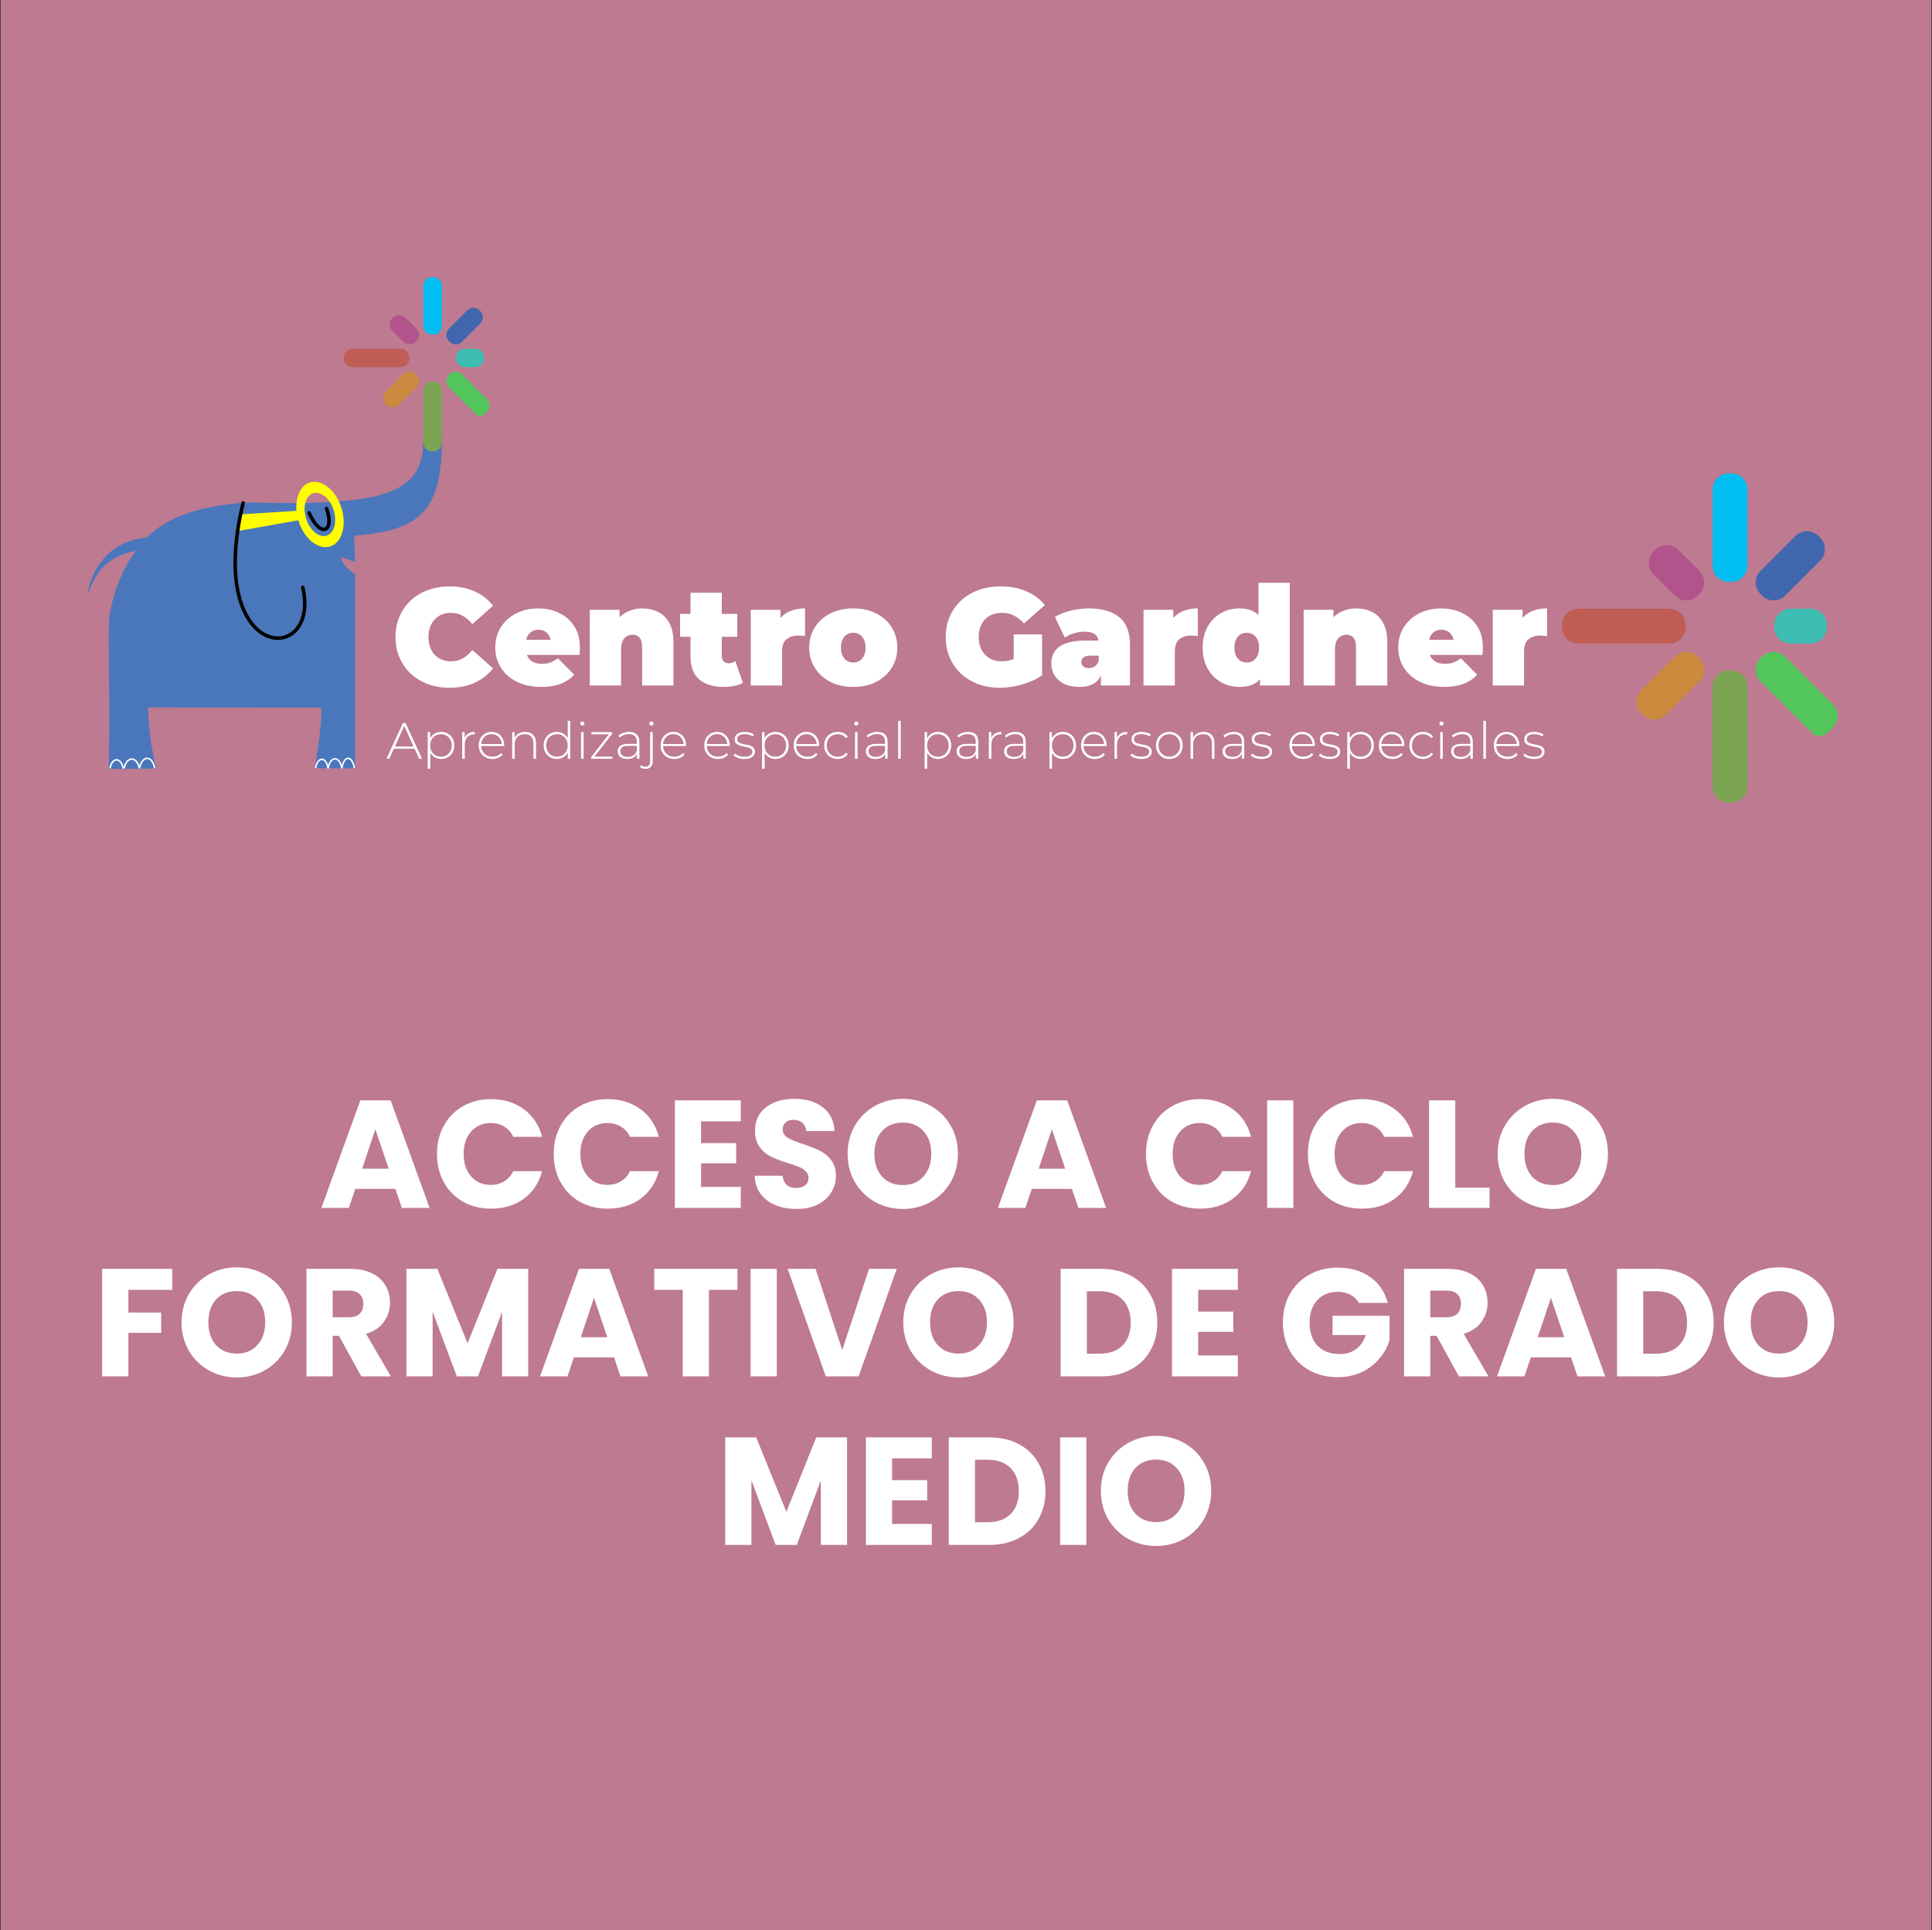
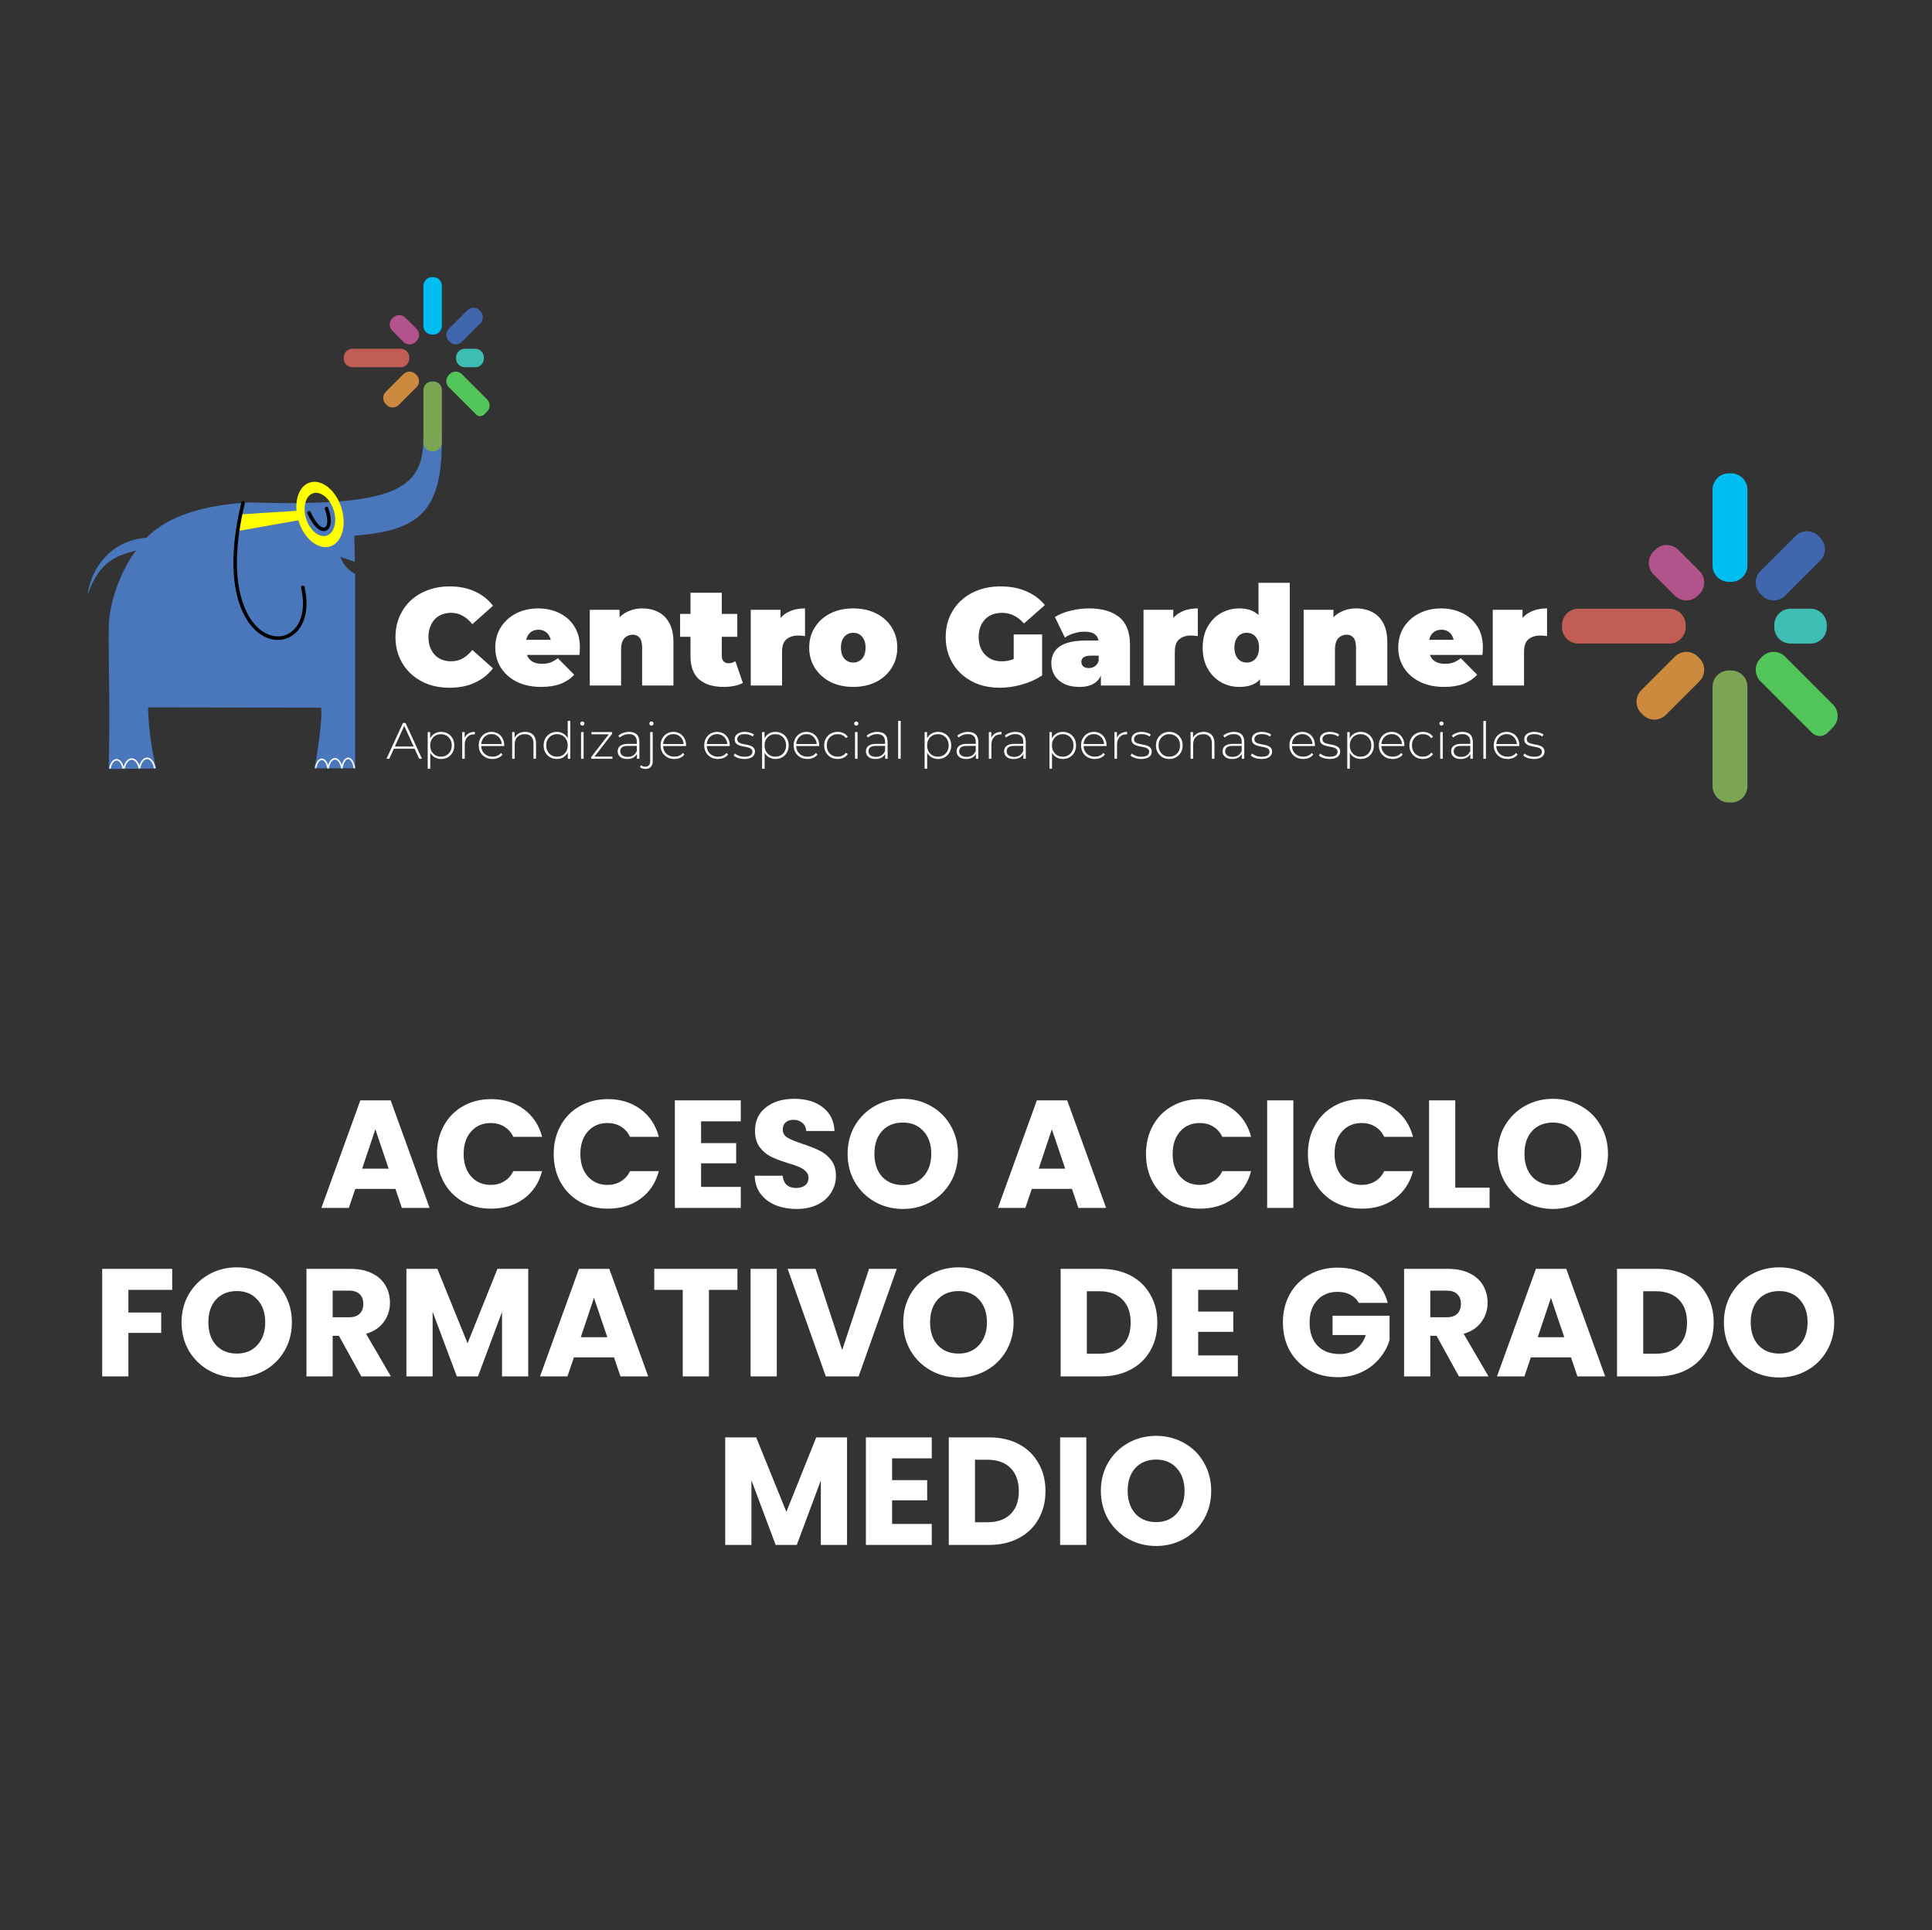
<svg xmlns="http://www.w3.org/2000/svg" width="1513" height="1512" viewBox="0 0 1513 1512" fill="none">
  <rect x="0" y="0" width="1513" height="1512" fill="#333333" stroke="none" />
-   <rect width="1512" height="1512" transform="translate(0.5)" fill="#BD7A90" />
  <path d="M352.015 538.721C345.941 538.721 340.301 537.781 335.094 535.901C329.96 533.948 325.477 531.201 321.645 527.657C317.885 524.114 314.956 519.92 312.859 515.076C310.762 510.231 309.714 504.88 309.714 499.023C309.714 493.166 310.762 487.815 312.859 482.97C314.956 478.125 317.885 473.932 321.645 470.388C325.477 466.845 329.96 464.134 335.094 462.254C340.301 460.301 345.941 459.325 352.015 459.325C359.463 459.325 366.043 460.627 371.755 463.23C377.54 465.833 382.312 469.593 386.073 474.51L369.911 488.936C367.67 486.116 365.175 483.946 362.427 482.428C359.752 480.837 356.715 480.042 353.316 480.042C350.641 480.042 348.219 480.476 346.049 481.343C343.88 482.211 342 483.476 340.409 485.139C338.891 486.803 337.698 488.827 336.83 491.213C335.962 493.527 335.528 496.131 335.528 499.023C335.528 501.915 335.962 504.555 336.83 506.941C337.698 509.255 338.891 511.243 340.409 512.906C342 514.569 343.88 515.835 346.049 516.703C348.219 517.57 350.641 518.004 353.316 518.004C356.715 518.004 359.752 517.245 362.427 515.726C365.175 514.136 367.67 511.93 369.911 509.11L386.073 523.536C382.312 528.381 377.54 532.141 371.755 534.816C366.043 537.419 359.463 538.721 352.015 538.721ZM423.766 538.07C416.535 538.07 410.208 536.732 404.784 534.057C399.433 531.381 395.276 527.73 392.311 523.102C389.346 518.402 387.864 513.123 387.864 507.266C387.864 501.264 389.31 495.95 392.203 491.322C395.167 486.694 399.18 483.079 404.242 480.476C409.376 477.872 415.125 476.571 421.488 476.571C427.345 476.571 432.732 477.728 437.649 480.042C442.638 482.356 446.615 485.79 449.58 490.346C452.617 494.901 454.136 500.541 454.136 507.266C454.136 508.134 454.099 509.11 454.027 510.195C453.955 511.207 453.882 512.147 453.81 513.015H408.147V501.192H440.794L431.575 504.338C431.575 502.024 431.141 500.071 430.273 498.481C429.478 496.817 428.357 495.552 426.911 494.684C425.465 493.744 423.729 493.274 421.705 493.274C419.68 493.274 417.909 493.744 416.39 494.684C414.944 495.552 413.823 496.817 413.028 498.481C412.232 500.071 411.835 502.024 411.835 504.338V508.025C411.835 510.556 412.341 512.726 413.353 514.533C414.365 516.341 415.812 517.715 417.692 518.655C419.572 519.523 421.849 519.956 424.525 519.956C427.273 519.956 429.514 519.595 431.25 518.872C433.057 518.149 434.937 517.064 436.89 515.618L449.689 528.525C446.796 531.634 443.217 534.021 438.951 535.684C434.757 537.275 429.695 538.07 423.766 538.07ZM503.088 476.571C507.643 476.571 511.765 477.511 515.453 479.391C519.14 481.199 522.033 484.055 524.13 487.96C526.299 491.864 527.384 496.926 527.384 503.145V536.985H502.871V507.375C502.871 503.687 502.22 501.084 500.918 499.565C499.617 497.974 497.845 497.179 495.604 497.179C493.94 497.179 492.386 497.577 490.94 498.372C489.566 499.095 488.445 500.324 487.577 502.06C486.782 503.795 486.384 506.145 486.384 509.11V536.985H461.871V477.655H485.191V495.01L480.527 490.02C482.841 485.537 485.95 482.175 489.855 479.933C493.832 477.692 498.243 476.571 503.088 476.571ZM566.664 538.07C558.493 538.07 552.13 536.118 547.574 532.213C543.019 528.236 540.741 522.162 540.741 513.991V464.314H565.254V513.774C565.254 515.582 565.724 516.992 566.664 518.004C567.676 519.016 568.905 519.523 570.351 519.523C572.448 519.523 574.292 518.98 575.883 517.896L581.74 534.925C579.86 536.009 577.582 536.805 574.907 537.311C572.304 537.817 569.556 538.07 566.664 538.07ZM532.606 498.806V480.909H577.402V498.806H532.606ZM587.918 536.985V477.655H611.238V495.552L607.442 490.454C609.25 485.826 612.142 482.356 616.119 480.042C620.096 477.728 624.869 476.571 630.436 476.571V498.264C629.352 498.119 628.376 498.011 627.508 497.938C626.712 497.866 625.881 497.83 625.013 497.83C621.325 497.83 618.288 498.806 615.902 500.758C613.588 502.638 612.431 505.928 612.431 510.629V536.985H587.918ZM668.201 538.07C661.476 538.07 655.51 536.768 650.304 534.165C645.17 531.49 641.121 527.838 638.156 523.21C635.191 518.583 633.709 513.268 633.709 507.266C633.709 501.264 635.191 495.95 638.156 491.322C641.121 486.694 645.17 483.079 650.304 480.476C655.51 477.872 661.476 476.571 668.201 476.571C674.925 476.571 680.891 477.872 686.097 480.476C691.303 483.079 695.353 486.694 698.245 491.322C701.21 495.95 702.692 501.264 702.692 507.266C702.692 513.268 701.21 518.583 698.245 523.21C695.353 527.838 691.303 531.49 686.097 534.165C680.891 536.768 674.925 538.07 668.201 538.07ZM668.201 518.98C670.008 518.98 671.635 518.546 673.081 517.679C674.528 516.811 675.685 515.509 676.552 513.774C677.42 511.966 677.854 509.797 677.854 507.266C677.854 504.663 677.42 502.53 676.552 500.867C675.685 499.131 674.528 497.83 673.081 496.962C671.635 496.094 670.008 495.661 668.201 495.661C666.393 495.661 664.766 496.094 663.32 496.962C661.873 497.83 660.717 499.131 659.849 500.867C658.981 502.53 658.547 504.663 658.547 507.266C658.547 509.797 658.981 511.966 659.849 513.774C660.717 515.509 661.873 516.811 663.32 517.679C664.766 518.546 666.393 518.98 668.201 518.98ZM783.014 538.721C776.868 538.721 771.191 537.781 765.985 535.901C760.851 533.948 756.368 531.201 752.536 527.657C748.776 524.114 745.847 519.92 743.75 515.076C741.653 510.231 740.605 504.88 740.605 499.023C740.605 493.166 741.653 487.815 743.75 482.97C745.847 478.125 748.812 473.932 752.644 470.388C756.477 466.845 760.996 464.134 766.202 462.254C771.481 460.301 777.265 459.325 783.556 459.325C791.077 459.325 797.765 460.59 803.622 463.121C809.552 465.652 814.433 469.268 818.265 473.968L801.887 488.393C799.501 485.646 796.897 483.585 794.077 482.211C791.33 480.765 788.257 480.042 784.858 480.042C782.038 480.042 779.471 480.476 777.157 481.343C774.915 482.211 772.999 483.476 771.408 485.139C769.818 486.803 768.588 488.791 767.721 491.105C766.853 493.419 766.419 496.058 766.419 499.023C766.419 501.843 766.853 504.446 767.721 506.832C768.588 509.146 769.818 511.135 771.408 512.798C772.999 514.461 774.879 515.763 777.049 516.703C779.29 517.57 781.785 518.004 784.533 518.004C787.425 518.004 790.245 517.534 792.993 516.594C795.741 515.582 798.669 513.882 801.778 511.496L816.096 529.067C811.468 532.177 806.189 534.563 800.26 536.226C794.331 537.889 788.582 538.721 783.014 538.721ZM793.86 525.814V496.962H816.096V529.067L793.86 525.814ZM862.145 536.985V526.464L860.409 523.644V503.687C860.409 500.794 859.505 498.589 857.698 497.071C855.962 495.552 853.106 494.793 849.129 494.793C846.453 494.793 843.742 495.227 840.994 496.094C838.246 496.89 835.896 498.011 833.944 499.457L826.135 483.296C829.605 481.126 833.763 479.463 838.608 478.306C843.453 477.149 848.189 476.571 852.817 476.571C863.012 476.571 870.894 478.849 876.462 483.404C882.102 487.96 884.922 495.19 884.922 505.097V536.985H862.145ZM845.333 538.07C840.488 538.07 836.439 537.238 833.185 535.575C829.931 533.912 827.472 531.707 825.809 528.959C824.146 526.139 823.314 523.03 823.314 519.631C823.314 515.799 824.291 512.545 826.243 509.869C828.195 507.194 831.16 505.169 835.137 503.795C839.186 502.421 844.284 501.735 850.43 501.735H862.795V513.557H854.335C851.732 513.557 849.816 513.991 848.587 514.859C847.43 515.654 846.851 516.883 846.851 518.546C846.851 519.92 847.357 521.077 848.37 522.017C849.454 522.885 850.9 523.319 852.708 523.319C854.371 523.319 855.89 522.885 857.264 522.017C858.71 521.077 859.758 519.631 860.409 517.679L863.555 524.946C862.615 529.357 860.626 532.647 857.589 534.816C854.552 536.985 850.467 538.07 845.333 538.07ZM895.516 536.985V477.655H918.836V495.552L915.04 490.454C916.847 485.826 919.74 482.356 923.717 480.042C927.694 477.728 932.466 476.571 938.034 476.571V498.264C936.949 498.119 935.973 498.011 935.105 497.938C934.31 497.866 933.478 497.83 932.611 497.83C928.923 497.83 925.886 498.806 923.5 500.758C921.186 502.638 920.029 505.928 920.029 510.629V536.985H895.516ZM970.483 538.07C965.349 538.07 960.577 536.841 956.166 534.382C951.828 531.851 948.357 528.308 945.754 523.753C943.15 519.125 941.849 513.629 941.849 507.266C941.849 500.903 943.15 495.444 945.754 490.888C948.357 486.26 951.828 482.717 956.166 480.259C960.577 477.8 965.349 476.571 970.483 476.571C975.69 476.571 979.956 477.692 983.282 479.933C986.608 482.102 989.067 485.465 990.658 490.02C992.248 494.504 993.044 500.252 993.044 507.266C993.044 514.352 992.285 520.173 990.766 524.729C989.32 529.284 986.934 532.647 983.608 534.816C980.354 536.985 975.979 538.07 970.483 538.07ZM976.34 518.98C978.148 518.98 979.775 518.546 981.221 517.679C982.667 516.811 983.824 515.509 984.692 513.774C985.56 511.966 985.994 509.797 985.994 507.266C985.994 504.663 985.56 502.53 984.692 500.867C983.824 499.131 982.667 497.83 981.221 496.962C979.775 496.094 978.148 495.661 976.34 495.661C974.533 495.661 972.906 496.094 971.46 496.962C970.013 497.83 968.856 499.131 967.989 500.867C967.121 502.53 966.687 504.663 966.687 507.266C966.687 509.797 967.121 511.966 967.989 513.774C968.856 515.509 970.013 516.811 971.46 517.679C972.906 518.546 974.533 518.98 976.34 518.98ZM986.753 536.985V528.959L986.645 507.266L985.56 485.573V456.505H1010.07V536.985H986.753ZM1062.14 476.571C1066.7 476.571 1070.82 477.511 1074.51 479.391C1078.2 481.199 1081.09 484.055 1083.19 487.96C1085.36 491.864 1086.44 496.926 1086.44 503.145V536.985H1061.93V507.375C1061.93 503.687 1061.28 501.084 1059.97 499.565C1058.67 497.974 1056.9 497.179 1054.66 497.179C1053 497.179 1051.44 497.577 1050 498.372C1048.62 499.095 1047.5 500.324 1046.63 502.06C1045.84 503.795 1045.44 506.145 1045.44 509.11V536.985H1020.93V477.655H1044.25V495.01L1039.58 490.02C1041.9 485.537 1045.01 482.175 1048.91 479.933C1052.89 477.692 1057.3 476.571 1062.14 476.571ZM1130.9 538.07C1123.67 538.07 1117.34 536.732 1111.92 534.057C1106.57 531.381 1102.41 527.73 1099.45 523.102C1096.48 518.402 1095 513.123 1095 507.266C1095 501.264 1096.45 495.95 1099.34 491.322C1102.3 486.694 1106.32 483.079 1111.38 480.476C1116.51 477.872 1122.26 476.571 1128.62 476.571C1134.48 476.571 1139.87 477.728 1144.78 480.042C1149.77 482.356 1153.75 485.79 1156.72 490.346C1159.75 494.901 1161.27 500.541 1161.27 507.266C1161.27 508.134 1161.23 509.11 1161.16 510.195C1161.09 511.207 1161.02 512.147 1160.95 513.015H1115.28V501.192H1147.93L1138.71 504.338C1138.71 502.024 1138.28 500.071 1137.41 498.481C1136.61 496.817 1135.49 495.552 1134.05 494.684C1132.6 493.744 1130.86 493.274 1128.84 493.274C1126.82 493.274 1125.04 493.744 1123.53 494.684C1122.08 495.552 1120.96 496.817 1120.16 498.481C1119.37 500.071 1118.97 502.024 1118.97 504.338V508.025C1118.97 510.556 1119.48 512.726 1120.49 514.533C1121.5 516.341 1122.95 517.715 1124.83 518.655C1126.71 519.523 1128.98 519.956 1131.66 519.956C1134.41 519.956 1136.65 519.595 1138.39 518.872C1140.19 518.149 1142.07 517.064 1144.03 515.618L1156.82 528.525C1153.93 531.634 1150.35 534.021 1146.09 535.684C1141.89 537.275 1136.83 538.07 1130.9 538.07ZM1169.01 536.985V477.655H1192.33V495.552L1188.53 490.454C1190.34 485.826 1193.23 482.356 1197.21 480.042C1201.18 477.728 1205.96 476.571 1211.52 476.571V498.264C1210.44 498.119 1209.46 498.011 1208.6 497.938C1207.8 497.866 1206.97 497.83 1206.1 497.83C1202.41 497.83 1199.38 498.806 1196.99 500.758C1194.68 502.638 1193.52 505.928 1193.52 510.629V536.985H1169.01Z" fill="white" />
  <path fill-rule="evenodd" clip-rule="evenodd" d="M345.965 341.721L331.528 341.911C332.229 384.293 308.367 396.865 195.509 393.583C160.047 395.45 132.14 403.782 114.771 421.128C82.138 423.887 70.058 451.195 68.609 465.961C77.792 438.909 92.214 435.129 106.603 431.197C94.435 446.924 85.261 472.551 85.146 491.617C84.935 525.982 86.32 552.411 85.136 602.36L122.37 601.98C118.478 586.775 116.485 570.749 115.911 554.107L251.55 554.297C252.213 562.531 250.361 578.823 246.421 601.79H278.146V449.624C273.058 446.907 268.991 442.629 266.368 436.136L277.956 440.125L277.439 419.62C329.35 415.577 346.777 400.108 345.965 341.721Z" fill="#4A77BB" />
  <path fill-rule="evenodd" clip-rule="evenodd" d="M233.634 407.573C233.708 407.823 233.785 408.071 233.865 408.32C238.269 422.139 249.344 430.967 258.582 428.023C267.82 425.079 271.745 411.471 267.341 397.652C262.937 383.833 251.861 375.005 242.623 377.949C235.236 380.303 231.246 389.477 232.197 400.126L188.673 402.892L187.153 415.809L233.634 407.573ZM245.241 386.367C251.174 384.476 258.363 390.38 261.283 399.542C264.203 408.704 261.755 417.677 255.822 419.568C249.888 421.459 242.7 415.557 239.78 406.395C236.86 397.233 239.307 388.258 245.241 386.367Z" fill="#FFFD00" />
  <path d="M255.73 398.332C262.276 416.33 251.104 422.154 242.052 401.751" stroke="black" stroke-width="2.77" stroke-miterlimit="1.5" stroke-linecap="round" stroke-linejoin="round" />
  <path d="M277.537 601.814C276.91 597.298 274.953 594.001 272.639 594.001C270.334 594.001 268.384 597.272 267.749 601.761" stroke="white" stroke-width="1.167" stroke-miterlimit="1.5" stroke-linejoin="round" />
  <path d="M267.703 601.814C267.015 597.518 264.869 594.381 262.33 594.381C259.801 594.381 257.661 597.494 256.965 601.764" stroke="white" stroke-width="1.184" stroke-miterlimit="1.5" stroke-linejoin="round" />
  <path d="M256.926 601.815C256.299 597.738 254.342 594.762 252.028 594.762C249.723 594.762 247.772 597.715 247.137 601.767" stroke="white" stroke-width="1.18" stroke-miterlimit="1.5" stroke-linejoin="round" />
  <path d="M121.166 601.814C120.405 597.298 118.031 594.001 115.222 594.001C112.425 594.001 110.058 597.272 109.288 601.761" stroke="white" stroke-width="1.186" stroke-miterlimit="1.5" stroke-linejoin="round" />
  <path d="M109.104 601.814C108.343 597.628 105.968 594.571 103.16 594.571C100.363 594.571 97.996 597.604 97.225 601.765" stroke="white" stroke-width="1.187" stroke-miterlimit="1.5" stroke-linejoin="round" />
  <path d="M96.469 602.004C95.805 598.037 93.734 595.141 91.286 595.141C88.846 595.141 86.782 598.014 86.11 601.957" stroke="white" stroke-width="1.185" stroke-miterlimit="1.5" stroke-linejoin="round" />
  <path d="M190.38 393.962C160.103 519.278 251.401 522.494 237.113 460.072" stroke="black" stroke-width="2.77" stroke-miterlimit="1.5" stroke-linecap="round" stroke-linejoin="round" />
  <path fill-rule="evenodd" clip-rule="evenodd" d="M338.332 217.1C336.548 217.1 334.835 217.809 333.573 219.071C332.31 220.333 331.601 222.046 331.601 223.83C331.601 232.323 331.601 246.839 331.601 255.332C331.601 257.117 332.31 258.83 333.573 260.091C334.835 261.353 336.548 262.063 338.332 262.063H339.308C341.092 262.063 342.806 261.353 344.067 260.091C345.33 258.83 346.039 257.117 346.039 255.332V223.83C346.039 222.046 345.33 220.333 344.067 219.071C342.806 217.809 341.092 217.1 339.308 217.1C339.003 217.1 338.638 217.1 338.332 217.1Z" fill="#00BEF1" />
-   <path fill-rule="evenodd" clip-rule="evenodd" d="M375.49 243.062C374.228 241.801 372.516 241.09 370.731 241.091C368.945 241.09 367.233 241.8 365.97 243.063L351.457 257.576C350.194 258.839 349.485 260.55 349.485 262.336C349.485 264.121 350.195 265.834 351.457 267.095C351.686 267.325 351.917 267.556 352.147 267.785C353.409 269.047 355.121 269.757 356.906 269.757C358.692 269.757 360.403 269.048 361.666 267.785C365.872 263.579 371.974 257.478 376.179 253.272C377.442 252.009 378.152 250.297 378.151 248.511C378.152 246.727 377.442 245.014 376.18 243.752C375.95 243.523 375.719 243.292 375.49 243.062Z" fill="#4066AE" />
+   <path fill-rule="evenodd" clip-rule="evenodd" d="M375.49 243.062C374.228 241.801 372.516 241.09 370.731 241.091C368.945 241.09 367.233 241.8 365.97 243.063L351.457 257.576C350.194 258.839 349.485 260.55 349.485 262.336C349.485 264.121 350.195 265.834 351.457 267.095C353.409 269.047 355.121 269.757 356.906 269.757C358.692 269.757 360.403 269.048 361.666 267.785C365.872 263.579 371.974 257.478 376.179 253.272C377.442 252.009 378.152 250.297 378.151 248.511C378.152 246.727 377.442 245.014 376.18 243.752C375.95 243.523 375.719 243.292 375.49 243.062Z" fill="#4066AE" />
  <path fill-rule="evenodd" clip-rule="evenodd" d="M378.934 279.934C378.934 278.151 378.224 276.437 376.962 275.176C375.699 273.912 373.987 273.204 372.203 273.204H363.911C362.126 273.204 360.414 273.912 359.151 275.176C357.889 276.437 357.18 278.151 357.18 279.934C357.18 280.259 357.18 280.586 357.18 280.911C357.18 282.695 357.889 284.408 359.151 285.67C360.414 286.933 362.126 287.642 363.911 287.642C366.547 287.642 369.566 287.642 372.203 287.642C373.987 287.642 375.699 286.933 376.962 285.67C378.224 284.408 378.934 282.695 378.934 280.911C378.934 280.586 378.934 280.259 378.934 279.934Z" fill="#3EBDB3" />
  <path fill-rule="evenodd" clip-rule="evenodd" d="M381.465 322.379C382.727 321.118 383.437 319.405 383.436 317.62C383.437 315.835 382.727 314.123 381.465 312.86L361.666 293.062C360.404 291.799 358.692 291.09 356.907 291.091C355.122 291.09 353.409 291.8 352.147 293.061C351.918 293.291 351.687 293.522 351.457 293.752C350.196 295.013 349.486 296.727 349.486 298.511C349.485 300.297 350.195 302.008 351.457 303.271C357.48 309.293 367.684 319.497 372.837 324.65C374.593 326.406 377.44 326.405 379.195 324.65C379.195 324.65 380.208 323.637 381.465 322.379Z" fill="#52C65B" />
  <path fill-rule="evenodd" clip-rule="evenodd" d="M339.307 353.516C341.091 353.516 342.804 352.807 344.065 351.545C345.329 350.283 346.037 348.57 346.037 346.785C346.037 336.263 346.037 316.039 346.037 305.517C346.037 303.731 345.329 302.019 344.065 300.757C342.804 299.494 341.091 298.785 339.307 298.785C338.982 298.785 338.655 298.785 338.33 298.785C336.546 298.785 334.833 299.494 333.571 300.757C332.308 302.019 331.6 303.731 331.6 305.517C331.6 316.039 331.6 336.263 331.6 346.785C331.6 348.57 332.308 350.283 333.571 351.545C334.833 352.807 336.546 353.516 338.33 353.516C338.655 353.516 338.982 353.516 339.307 353.516Z" fill="#7BA552" />
  <path fill-rule="evenodd" clip-rule="evenodd" d="M302.745 317.189C304.006 318.451 305.719 319.161 307.504 319.16C309.289 319.161 311.001 318.451 312.263 317.189C316.321 313.132 322.125 307.328 326.182 303.27C327.444 302.008 328.154 300.296 328.153 298.511C328.154 296.726 327.444 295.013 326.182 293.752L325.492 293.061C324.231 291.8 322.518 291.09 320.733 291.091C318.947 291.089 317.235 291.799 315.973 293.061L302.054 306.98C300.792 308.242 300.082 309.954 300.084 311.74C300.083 313.525 300.793 315.238 302.054 316.499C302.284 316.729 302.515 316.96 302.745 317.189Z" fill="#CB8A3D" />
  <path fill-rule="evenodd" clip-rule="evenodd" d="M269.219 280.912C269.219 282.696 269.928 284.409 271.19 285.67C272.454 286.934 274.165 287.642 275.95 287.642C285.767 287.642 303.911 287.642 313.728 287.642C315.513 287.642 317.225 286.934 318.488 285.67C319.75 284.409 320.459 282.696 320.459 280.912C320.459 280.587 320.459 280.26 320.459 279.935C320.459 278.151 319.75 276.438 318.488 275.176C317.225 273.913 315.513 273.205 313.728 273.205C303.911 273.205 285.767 273.205 275.95 273.205C274.165 273.205 272.454 273.913 271.19 275.176C269.928 276.438 269.219 278.151 269.219 279.935C269.219 280.26 269.219 280.587 269.219 280.912Z" fill="#C05E55" />
  <path fill-rule="evenodd" clip-rule="evenodd" d="M307.16 249.453C305.898 250.715 305.188 252.428 305.189 254.212C305.188 255.998 305.898 257.71 307.16 258.972C309.873 261.685 313.261 265.073 315.974 267.786C317.236 269.048 318.948 269.758 320.734 269.757C322.519 269.758 324.232 269.048 325.493 267.786C325.723 267.557 325.954 267.326 326.183 267.096C327.445 265.835 328.155 264.122 328.154 262.337C328.155 260.551 327.445 258.839 326.183 257.577C323.47 254.864 320.082 251.476 317.369 248.763C316.107 247.501 314.395 246.791 312.609 246.792C310.824 246.791 309.111 247.501 307.85 248.763C307.62 248.992 307.389 249.223 307.16 249.453Z" fill="#B3538B" />
  <path fill-rule="evenodd" clip-rule="evenodd" d="M1353.87 370.786C1350.5 370.786 1347.26 372.127 1344.88 374.511C1342.49 376.896 1341.15 380.133 1341.15 383.507C1341.15 399.557 1341.15 426.994 1341.15 443.045C1341.15 446.418 1342.49 449.655 1344.88 452.04C1347.26 454.425 1350.5 455.766 1353.87 455.766H1355.72C1359.09 455.766 1362.33 454.425 1364.71 452.04C1367.1 449.655 1368.44 446.418 1368.44 443.045V383.507C1368.44 380.133 1367.1 376.896 1364.71 374.511C1362.33 372.127 1359.09 370.786 1355.72 370.786C1355.14 370.786 1354.45 370.786 1353.87 370.786Z" fill="#00BEF1" />
  <path fill-rule="evenodd" clip-rule="evenodd" d="M1424.1 419.854C1421.72 417.47 1418.48 416.127 1415.11 416.129C1411.73 416.128 1408.5 417.469 1406.11 419.856L1378.68 447.285C1376.29 449.672 1374.95 452.907 1374.95 456.283C1374.95 459.656 1376.3 462.893 1378.68 465.277C1379.11 465.711 1379.55 466.147 1379.99 466.582C1382.37 468.966 1385.61 470.308 1388.98 470.307C1392.35 470.308 1395.59 468.967 1397.98 466.58C1405.93 458.631 1417.46 447.1 1425.41 439.151C1427.79 436.764 1429.13 433.529 1429.13 430.153C1429.13 426.78 1427.79 423.543 1425.41 421.159C1424.97 420.725 1424.54 420.288 1424.1 419.854Z" fill="#4066AE" />
  <path fill-rule="evenodd" clip-rule="evenodd" d="M1430.61 489.543C1430.61 486.172 1429.27 482.933 1426.89 480.549C1424.5 478.162 1421.26 476.823 1417.89 476.823H1402.22C1398.85 476.823 1395.61 478.162 1393.22 480.549C1390.84 482.933 1389.5 486.172 1389.5 489.543C1389.5 490.157 1389.5 490.775 1389.5 491.389C1389.5 494.76 1390.84 497.999 1393.22 500.383C1395.61 502.771 1398.85 504.11 1402.22 504.11C1407.2 504.11 1412.91 504.11 1417.89 504.11C1421.26 504.11 1424.5 502.771 1426.89 500.383C1429.27 497.999 1430.61 494.76 1430.61 491.389C1430.61 490.775 1430.61 490.157 1430.61 489.543Z" fill="#3EBDB3" />
  <path fill-rule="evenodd" clip-rule="evenodd" d="M1435.4 569.764C1437.78 567.381 1439.12 564.142 1439.12 560.77C1439.12 557.395 1437.78 554.16 1435.39 551.774L1397.98 514.355C1395.59 511.968 1392.35 510.627 1388.98 510.629C1385.61 510.628 1382.37 511.97 1379.99 514.354C1379.55 514.788 1379.11 515.225 1378.68 515.659C1376.3 518.043 1374.95 521.281 1374.96 524.653C1374.95 528.028 1376.29 531.263 1378.68 533.65C1390.06 545.031 1409.35 564.318 1419.09 574.056C1422.41 577.375 1427.79 577.373 1431.11 574.055C1431.11 574.055 1433.02 572.141 1435.4 569.764Z" fill="#52C65B" />
  <path fill-rule="evenodd" clip-rule="evenodd" d="M1355.72 628.613C1359.09 628.613 1362.33 627.272 1364.71 624.887C1367.1 622.501 1368.44 619.264 1368.44 615.89C1368.44 596.004 1368.44 557.78 1368.44 537.894C1368.44 534.52 1367.1 531.283 1364.71 528.898C1362.33 526.512 1359.09 525.172 1355.72 525.172C1355.1 525.172 1354.49 525.172 1353.87 525.172C1350.5 525.172 1347.26 526.512 1344.88 528.898C1342.49 531.283 1341.15 534.52 1341.15 537.894C1341.15 557.78 1341.15 596.004 1341.15 615.89C1341.15 619.264 1342.49 622.501 1344.88 624.887C1347.26 627.272 1350.5 628.613 1353.87 628.613C1354.49 628.613 1355.1 628.613 1355.72 628.613Z" fill="#7BA552" />
  <path fill-rule="evenodd" clip-rule="evenodd" d="M1286.61 559.956C1289 562.34 1292.23 563.683 1295.61 563.681C1298.98 563.683 1302.22 562.341 1304.6 559.956C1312.27 552.287 1323.24 541.318 1330.91 533.649C1333.29 531.264 1334.64 528.028 1334.63 524.654C1334.64 521.281 1333.29 518.043 1330.91 515.659L1329.6 514.354C1327.22 511.97 1323.98 510.628 1320.61 510.629C1317.24 510.627 1314 511.969 1311.61 514.354L1285.31 540.661C1282.92 543.046 1281.58 546.282 1281.58 549.656C1281.58 553.03 1282.92 556.267 1285.31 558.651C1285.74 559.085 1286.18 559.522 1286.61 559.956Z" fill="#CB8A3D" />
  <path fill-rule="evenodd" clip-rule="evenodd" d="M1223.25 491.389C1223.25 494.761 1224.59 497.999 1226.98 500.383C1229.36 502.771 1232.6 504.11 1235.97 504.11C1254.53 504.11 1288.82 504.11 1307.37 504.11C1310.75 504.11 1313.98 502.771 1316.37 500.383C1318.75 497.999 1320.09 494.761 1320.09 491.389C1320.09 490.775 1320.09 490.158 1320.09 489.544C1320.09 486.172 1318.75 482.934 1316.37 480.55C1313.98 478.162 1310.75 476.823 1307.37 476.823C1288.82 476.823 1254.53 476.823 1235.97 476.823C1232.6 476.823 1229.36 478.162 1226.98 480.55C1224.59 482.934 1223.25 486.172 1223.25 489.544C1223.25 490.158 1223.25 490.775 1223.25 491.389Z" fill="#C05E55" />
  <path fill-rule="evenodd" clip-rule="evenodd" d="M1294.95 431.934C1292.57 434.318 1291.23 437.555 1291.23 440.929C1291.23 444.304 1292.57 447.539 1294.95 449.925C1300.08 455.052 1306.49 461.456 1311.61 466.583C1314 468.968 1317.23 470.31 1320.61 470.308C1323.98 470.31 1327.22 468.968 1329.6 466.584C1330.04 466.149 1330.47 465.713 1330.91 465.279C1333.29 462.895 1334.64 459.657 1334.63 456.284C1334.63 452.909 1333.29 449.673 1330.91 447.288C1325.78 442.161 1319.38 435.757 1314.25 430.63C1311.86 428.244 1308.63 426.903 1305.25 426.904C1301.88 426.902 1298.64 428.245 1296.26 430.629C1295.82 431.063 1295.39 431.5 1294.95 431.934Z" fill="#B3538B" />
  <path d="M302.661 594.354L315.556 566.322H317.598L330.493 594.354H328.29L316.116 567.604H316.997L304.864 594.354H302.661ZM307.387 586.465L308.067 584.743H324.846L325.527 586.465H307.387ZM345.433 594.514C343.591 594.514 341.922 594.087 340.427 593.233C338.959 592.378 337.784 591.164 336.903 589.589C336.049 587.987 335.622 586.091 335.622 583.902C335.622 581.713 336.049 579.831 336.903 578.256C337.784 576.654 338.959 575.426 340.427 574.572C341.922 573.717 343.591 573.29 345.433 573.29C347.408 573.29 349.17 573.744 350.719 574.652C352.294 575.533 353.522 576.774 354.403 578.376C355.311 579.978 355.764 581.82 355.764 583.902C355.764 585.985 355.311 587.827 354.403 589.428C353.522 591.03 352.294 592.285 350.719 593.193C349.17 594.074 347.408 594.514 345.433 594.514ZM334.941 602.123V573.45H336.863V580.298L336.543 583.942L336.943 587.586V602.123H334.941ZM345.313 592.712C346.914 592.712 348.356 592.352 349.637 591.631C350.919 590.883 351.92 589.842 352.641 588.507C353.388 587.173 353.762 585.637 353.762 583.902C353.762 582.14 353.388 580.605 352.641 579.297C351.92 577.962 350.919 576.934 349.637 576.213C348.356 575.466 346.914 575.092 345.313 575.092C343.711 575.092 342.269 575.466 340.988 576.213C339.733 576.934 338.732 577.962 337.984 579.297C337.263 580.605 336.903 582.14 336.903 583.902C336.903 585.637 337.263 587.173 337.984 588.507C338.732 589.842 339.733 590.883 340.988 591.631C342.269 592.352 343.711 592.712 345.313 592.712ZM361.964 594.354V573.45H363.886V579.177L363.686 578.536C364.273 576.854 365.261 575.559 366.649 574.652C368.037 573.744 369.772 573.29 371.855 573.29V575.252C371.775 575.252 371.695 575.252 371.615 575.252C371.534 575.226 371.454 575.212 371.374 575.212C369.052 575.212 367.236 575.947 365.928 577.415C364.62 578.856 363.966 580.872 363.966 583.462V594.354H361.964ZM385.666 594.514C383.557 594.514 381.688 594.06 380.059 593.153C378.458 592.245 377.189 590.99 376.255 589.388C375.347 587.787 374.894 585.958 374.894 583.902C374.894 581.82 375.321 579.991 376.175 578.416C377.056 576.814 378.257 575.559 379.779 574.652C381.301 573.744 383.009 573.29 384.905 573.29C386.8 573.29 388.496 573.731 389.991 574.612C391.512 575.493 392.7 576.734 393.555 578.336C394.436 579.911 394.876 581.74 394.876 583.822C394.876 583.902 394.863 583.996 394.836 584.102C394.836 584.182 394.836 584.276 394.836 584.383H376.375V582.821H393.755L392.954 583.582C392.981 581.953 392.634 580.498 391.913 579.217C391.219 577.909 390.271 576.894 389.07 576.173C387.868 575.426 386.48 575.052 384.905 575.052C383.356 575.052 381.968 575.426 380.74 576.173C379.539 576.894 378.591 577.909 377.897 579.217C377.203 580.498 376.856 581.967 376.856 583.622V583.982C376.856 585.691 377.23 587.213 377.977 588.547C378.751 589.856 379.806 590.883 381.141 591.631C382.475 592.352 383.997 592.712 385.706 592.712C387.041 592.712 388.282 592.472 389.43 591.991C390.605 591.511 391.592 590.777 392.393 589.789L393.555 591.11C392.647 592.232 391.499 593.086 390.111 593.673C388.749 594.234 387.268 594.514 385.666 594.514ZM411.282 573.29C412.991 573.29 414.472 573.624 415.727 574.291C417.008 574.932 417.996 575.92 418.69 577.255C419.411 578.563 419.772 580.191 419.772 582.14V594.354H417.769V582.3C417.769 579.951 417.169 578.162 415.967 576.934C414.793 575.706 413.137 575.092 411.002 575.092C409.373 575.092 407.958 575.426 406.757 576.093C405.555 576.761 404.634 577.695 403.994 578.897C403.38 580.098 403.073 581.539 403.073 583.221V594.354H401.07V573.45H402.993V579.257L402.712 578.616C403.353 576.961 404.407 575.666 405.876 574.732C407.344 573.771 409.146 573.29 411.282 573.29ZM436.064 594.514C434.115 594.514 432.353 594.074 430.778 593.193C429.23 592.285 428.002 591.03 427.094 589.428C426.186 587.827 425.732 585.985 425.732 583.902C425.732 581.793 426.186 579.951 427.094 578.376C428.002 576.774 429.23 575.533 430.778 574.652C432.353 573.744 434.115 573.29 436.064 573.29C437.906 573.29 439.561 573.717 441.03 574.572C442.525 575.426 443.699 576.641 444.554 578.216C445.435 579.791 445.875 581.686 445.875 583.902C445.875 586.065 445.448 587.947 444.594 589.549C443.739 591.15 442.565 592.378 441.07 593.233C439.601 594.087 437.933 594.514 436.064 594.514ZM436.184 592.712C437.786 592.712 439.214 592.352 440.469 591.631C441.75 590.883 442.752 589.842 443.472 588.507C444.22 587.173 444.594 585.637 444.594 583.902C444.594 582.14 444.22 580.605 443.472 579.297C442.752 577.962 441.75 576.934 440.469 576.213C439.214 575.466 437.786 575.092 436.184 575.092C434.582 575.092 433.141 575.466 431.859 576.213C430.605 576.934 429.603 577.962 428.856 579.297C428.135 580.605 427.775 582.14 427.775 583.902C427.775 585.637 428.135 587.173 428.856 588.507C429.603 589.842 430.605 590.883 431.859 591.631C433.141 592.352 434.582 592.712 436.184 592.712ZM444.634 594.354V587.506L444.994 583.862L444.594 580.218V564.64H446.596V594.354H444.634ZM455.038 594.354V573.45H457.04V594.354H455.038ZM456.039 568.365C455.585 568.365 455.198 568.204 454.878 567.884C454.557 567.564 454.397 567.19 454.397 566.763C454.397 566.309 454.557 565.922 454.878 565.601C455.198 565.281 455.585 565.121 456.039 565.121C456.519 565.121 456.906 565.281 457.2 565.601C457.521 565.895 457.681 566.269 457.681 566.723C457.681 567.177 457.521 567.564 457.2 567.884C456.906 568.204 456.519 568.365 456.039 568.365ZM462.996 594.354V592.992L477.293 574.492L477.813 575.172H463.197V573.45H479.375V574.812L465.039 593.313L464.438 592.632H479.615V594.354H462.996ZM498.794 594.354V589.589L498.714 588.868V581.019C498.714 579.07 498.18 577.588 497.112 576.574C496.071 575.559 494.536 575.052 492.507 575.052C491.065 575.052 489.717 575.306 488.462 575.813C487.234 576.294 486.18 576.921 485.299 577.695L484.298 576.254C485.339 575.319 486.594 574.598 488.062 574.091C489.53 573.557 491.065 573.29 492.667 573.29C495.257 573.29 497.246 573.944 498.634 575.252C500.022 576.561 500.716 578.509 500.716 581.099V594.354H498.794ZM491.266 594.514C489.717 594.514 488.369 594.274 487.221 593.793C486.1 593.286 485.232 592.579 484.618 591.671C484.031 590.763 483.737 589.722 483.737 588.547C483.737 587.48 483.977 586.518 484.458 585.664C484.965 584.783 485.793 584.076 486.941 583.542C488.089 582.981 489.624 582.701 491.546 582.701H499.235V584.263H491.586C489.424 584.263 487.902 584.663 487.021 585.464C486.166 586.265 485.739 587.266 485.739 588.467C485.739 589.802 486.247 590.87 487.261 591.671C488.276 592.472 489.704 592.872 491.546 592.872C493.308 592.872 494.79 592.472 495.991 591.671C497.219 590.87 498.127 589.709 498.714 588.187L499.275 589.549C498.714 591.07 497.753 592.285 496.391 593.193C495.057 594.074 493.348 594.514 491.266 594.514ZM505.522 602.283C504.694 602.283 503.894 602.163 503.119 601.923C502.345 601.709 501.704 601.362 501.197 600.881L501.998 599.4C502.879 600.174 504.014 600.561 505.402 600.561C506.603 600.561 507.524 600.201 508.165 599.48C508.832 598.759 509.166 597.718 509.166 596.356V573.45H511.168V596.436C511.168 598.198 510.675 599.613 509.687 600.681C508.726 601.749 507.337 602.283 505.522 602.283ZM510.167 568.365C509.713 568.365 509.326 568.204 509.006 567.884C508.686 567.564 508.525 567.19 508.525 566.763C508.525 566.309 508.686 565.922 509.006 565.601C509.326 565.281 509.713 565.121 510.167 565.121C510.648 565.121 511.035 565.281 511.329 565.601C511.649 565.895 511.809 566.269 511.809 566.723C511.809 567.177 511.649 567.564 511.329 567.884C511.035 568.204 510.648 568.365 510.167 568.365ZM528.093 594.514C525.984 594.514 524.115 594.06 522.486 593.153C520.884 592.245 519.616 590.99 518.682 589.388C517.774 587.787 517.32 585.958 517.32 583.902C517.32 581.82 517.748 579.991 518.602 578.416C519.483 576.814 520.684 575.559 522.206 574.652C523.728 573.744 525.436 573.29 527.332 573.29C529.227 573.29 530.922 573.731 532.417 574.612C533.939 575.493 535.127 576.734 535.981 578.336C536.862 579.911 537.303 581.74 537.303 583.822C537.303 583.902 537.29 583.996 537.263 584.102C537.263 584.182 537.263 584.276 537.263 584.383H518.802V582.821H536.182L535.381 583.582C535.408 581.953 535.06 580.498 534.34 579.217C533.646 577.909 532.698 576.894 531.496 576.173C530.295 575.426 528.907 575.052 527.332 575.052C525.783 575.052 524.395 575.426 523.167 576.173C521.966 576.894 521.018 577.909 520.324 579.217C519.63 580.498 519.283 581.967 519.283 583.622V583.982C519.283 585.691 519.656 587.213 520.404 588.547C521.178 589.856 522.233 590.883 523.567 591.631C524.902 592.352 526.424 592.712 528.133 592.712C529.467 592.712 530.709 592.472 531.857 591.991C533.031 591.511 534.019 590.777 534.82 589.789L535.981 591.11C535.074 592.232 533.926 593.086 532.538 593.673C531.176 594.234 529.694 594.514 528.093 594.514ZM562.272 594.514C560.163 594.514 558.294 594.06 556.666 593.153C555.064 592.245 553.796 590.99 552.861 589.388C551.954 587.787 551.5 585.958 551.5 583.902C551.5 581.82 551.927 579.991 552.781 578.416C553.662 576.814 554.864 575.559 556.385 574.652C557.907 573.744 559.616 573.29 561.511 573.29C563.407 573.29 565.102 573.731 566.597 574.612C568.119 575.493 569.307 576.734 570.161 578.336C571.042 579.911 571.482 581.74 571.482 583.822C571.482 583.902 571.469 583.996 571.442 584.102C571.442 584.182 571.442 584.276 571.442 584.383H552.981V582.821H570.361L569.56 583.582C569.587 581.953 569.24 580.498 568.519 579.217C567.825 577.909 566.877 576.894 565.676 576.173C564.474 575.426 563.086 575.052 561.511 575.052C559.963 575.052 558.574 575.426 557.346 576.173C556.145 576.894 555.197 577.909 554.503 579.217C553.809 580.498 553.462 581.967 553.462 583.622V583.982C553.462 585.691 553.836 587.213 554.583 588.547C555.357 589.856 556.412 590.883 557.747 591.631C559.082 592.352 560.603 592.712 562.312 592.712C563.647 592.712 564.888 592.472 566.036 591.991C567.211 591.511 568.199 590.777 569 589.789L570.161 591.11C569.253 592.232 568.105 593.086 566.717 593.673C565.355 594.234 563.874 594.514 562.272 594.514ZM582.962 594.514C581.227 594.514 579.599 594.261 578.077 593.753C576.582 593.246 575.421 592.605 574.593 591.831L575.514 590.229C576.315 590.923 577.383 591.524 578.718 592.031C580.053 592.512 581.494 592.752 583.043 592.752C585.232 592.752 586.807 592.392 587.768 591.671C588.729 590.95 589.21 590.002 589.21 588.828C589.21 587.973 588.956 587.306 588.449 586.825C587.968 586.318 587.314 585.931 586.486 585.664C585.659 585.397 584.751 585.184 583.763 585.023C582.776 584.837 581.788 584.636 580.8 584.423C579.812 584.209 578.905 583.902 578.077 583.502C577.249 583.101 576.582 582.554 576.075 581.86C575.594 581.139 575.354 580.191 575.354 579.017C575.354 577.949 575.648 576.988 576.235 576.133C576.822 575.279 577.703 574.598 578.878 574.091C580.053 573.557 581.521 573.29 583.283 573.29C584.591 573.29 585.899 573.477 587.207 573.851C588.542 574.225 589.623 574.718 590.451 575.332L589.53 576.934C588.649 576.267 587.661 575.786 586.567 575.493C585.472 575.199 584.364 575.052 583.243 575.052C581.214 575.052 579.719 575.426 578.758 576.173C577.823 576.921 577.356 577.855 577.356 578.977C577.356 579.858 577.596 580.565 578.077 581.099C578.584 581.606 579.252 582.007 580.079 582.3C580.907 582.567 581.815 582.794 582.802 582.981C583.79 583.141 584.778 583.328 585.766 583.542C586.753 583.755 587.661 584.062 588.489 584.463C589.316 584.837 589.97 585.371 590.451 586.065C590.958 586.732 591.212 587.64 591.212 588.788C591.212 589.936 590.891 590.937 590.251 591.791C589.637 592.645 588.716 593.313 587.488 593.793C586.26 594.274 584.751 594.514 582.962 594.514ZM607.292 594.514C605.449 594.514 603.781 594.087 602.286 593.233C600.818 592.378 599.643 591.164 598.762 589.589C597.908 587.987 597.48 586.091 597.48 583.902C597.48 581.713 597.908 579.831 598.762 578.256C599.643 576.654 600.818 575.426 602.286 574.572C603.781 573.717 605.449 573.29 607.292 573.29C609.267 573.29 611.029 573.744 612.578 574.652C614.153 575.533 615.381 576.774 616.262 578.376C617.169 579.978 617.623 581.82 617.623 583.902C617.623 585.985 617.169 587.827 616.262 589.428C615.381 591.03 614.153 592.285 612.578 593.193C611.029 594.074 609.267 594.514 607.292 594.514ZM596.8 602.123V573.45H598.722V580.298L598.402 583.942L598.802 587.586V602.123H596.8ZM607.171 592.712C608.773 592.712 610.215 592.352 611.496 591.631C612.778 590.883 613.779 589.842 614.5 588.507C615.247 587.173 615.621 585.637 615.621 583.902C615.621 582.14 615.247 580.605 614.5 579.297C613.779 577.962 612.778 576.934 611.496 576.213C610.215 575.466 608.773 575.092 607.171 575.092C605.57 575.092 604.128 575.466 602.847 576.213C601.592 576.934 600.591 577.962 599.843 579.297C599.122 580.605 598.762 582.14 598.762 583.902C598.762 585.637 599.122 587.173 599.843 588.507C600.591 589.842 601.592 590.883 602.847 591.631C604.128 592.352 605.57 592.712 607.171 592.712ZM632.312 594.514C630.203 594.514 628.334 594.06 626.706 593.153C625.104 592.245 623.836 590.99 622.901 589.388C621.994 587.787 621.54 585.958 621.54 583.902C621.54 581.82 621.967 579.991 622.821 578.416C623.702 576.814 624.904 575.559 626.425 574.652C627.947 573.744 629.656 573.29 631.551 573.29C633.447 573.29 635.142 573.731 636.637 574.612C638.159 575.493 639.347 576.734 640.201 578.336C641.082 579.911 641.523 581.74 641.523 583.822C641.523 583.902 641.509 583.996 641.482 584.102C641.482 584.182 641.482 584.276 641.482 584.383H623.022V582.821H640.401L639.6 583.582C639.627 581.953 639.28 580.498 638.559 579.217C637.865 577.909 636.917 576.894 635.716 576.173C634.515 575.426 633.126 575.052 631.551 575.052C630.003 575.052 628.615 575.426 627.387 576.173C626.185 576.894 625.237 577.909 624.543 579.217C623.849 580.498 623.502 581.967 623.502 583.622V583.982C623.502 585.691 623.876 587.213 624.623 588.547C625.398 589.856 626.452 590.883 627.787 591.631C629.122 592.352 630.644 592.712 632.352 592.712C633.687 592.712 634.928 592.472 636.076 591.991C637.251 591.511 638.239 590.777 639.04 589.789L640.201 591.11C639.293 592.232 638.145 593.086 636.757 593.673C635.396 594.234 633.914 594.514 632.312 594.514ZM656.006 594.514C653.977 594.514 652.162 594.06 650.56 593.153C648.985 592.245 647.73 590.99 646.796 589.388C645.888 587.787 645.434 585.958 645.434 583.902C645.434 581.82 645.888 579.978 646.796 578.376C647.73 576.774 648.985 575.533 650.56 574.652C652.162 573.744 653.977 573.29 656.006 573.29C657.688 573.29 659.21 573.611 660.571 574.251C661.96 574.892 663.081 575.853 663.935 577.135L662.453 578.216C661.706 577.148 660.772 576.36 659.65 575.853C658.529 575.346 657.314 575.092 656.006 575.092C654.378 575.092 652.909 575.466 651.601 576.213C650.32 576.934 649.305 577.962 648.558 579.297C647.837 580.605 647.476 582.14 647.476 583.902C647.476 585.664 647.837 587.213 648.558 588.547C649.305 589.856 650.32 590.883 651.601 591.631C652.909 592.352 654.378 592.712 656.006 592.712C657.314 592.712 658.529 592.459 659.65 591.951C660.772 591.444 661.706 590.656 662.453 589.589L663.935 590.67C663.081 591.951 661.96 592.912 660.571 593.553C659.21 594.194 657.688 594.514 656.006 594.514ZM669.577 594.354V573.45H671.58V594.354H669.577ZM670.579 568.365C670.125 568.365 669.738 568.204 669.417 567.884C669.097 567.564 668.937 567.19 668.937 566.763C668.937 566.309 669.097 565.922 669.417 565.601C669.738 565.281 670.125 565.121 670.579 565.121C671.059 565.121 671.446 565.281 671.74 565.601C672.06 565.895 672.22 566.269 672.22 566.723C672.22 567.177 672.06 567.564 671.74 567.884C671.446 568.204 671.059 568.365 670.579 568.365ZM693.194 594.354V589.589L693.114 588.868V581.019C693.114 579.07 692.58 577.588 691.512 576.574C690.471 575.559 688.936 575.052 686.907 575.052C685.465 575.052 684.117 575.306 682.862 575.813C681.634 576.294 680.58 576.921 679.699 577.695L678.697 576.254C679.739 575.319 680.993 574.598 682.462 574.091C683.93 573.557 685.465 573.29 687.067 573.29C689.656 573.29 691.645 573.944 693.034 575.252C694.422 576.561 695.116 578.509 695.116 581.099V594.354H693.194ZM685.665 594.514C684.117 594.514 682.769 594.274 681.621 593.793C680.499 593.286 679.632 592.579 679.018 591.671C678.43 590.763 678.137 589.722 678.137 588.547C678.137 587.48 678.377 586.518 678.858 585.664C679.365 584.783 680.192 584.076 681.34 583.542C682.488 582.981 684.023 582.701 685.946 582.701H693.634V584.263H685.986C683.823 584.263 682.301 584.663 681.42 585.464C680.566 586.265 680.139 587.266 680.139 588.467C680.139 589.802 680.646 590.87 681.661 591.671C682.675 592.472 684.104 592.872 685.946 592.872C687.708 592.872 689.189 592.472 690.391 591.671C691.619 590.87 692.526 589.709 693.114 588.187L693.674 589.549C693.114 591.07 692.153 592.285 690.791 593.193C689.456 594.074 687.748 594.514 685.665 594.514ZM703.366 594.354V564.64H705.368V594.354H703.366ZM734.584 594.514C732.742 594.514 731.073 594.087 729.578 593.233C728.11 592.378 726.935 591.164 726.054 589.589C725.2 587.987 724.773 586.091 724.773 583.902C724.773 581.713 725.2 579.831 726.054 578.256C726.935 576.654 728.11 575.426 729.578 574.572C731.073 573.717 732.742 573.29 734.584 573.29C736.56 573.29 738.322 573.744 739.87 574.652C741.445 575.533 742.673 576.774 743.554 578.376C744.462 579.978 744.916 581.82 744.916 583.902C744.916 585.985 744.462 587.827 743.554 589.428C742.673 591.03 741.445 592.285 739.87 593.193C738.322 594.074 736.56 594.514 734.584 594.514ZM724.092 602.123V573.45H726.014V580.298L725.694 583.942L726.095 587.586V602.123H724.092ZM734.464 592.712C736.066 592.712 737.507 592.352 738.789 591.631C740.07 590.883 741.071 589.842 741.792 588.507C742.54 587.173 742.914 585.637 742.914 583.902C742.914 582.14 742.54 580.605 741.792 579.297C741.071 577.962 740.07 576.934 738.789 576.213C737.507 575.466 736.066 575.092 734.464 575.092C732.862 575.092 731.421 575.466 730.139 576.213C728.884 576.934 727.883 577.962 727.136 579.297C726.415 580.605 726.054 582.14 726.054 583.902C726.054 585.637 726.415 587.173 727.136 588.507C727.883 589.842 728.884 590.883 730.139 591.631C731.421 592.352 732.862 592.712 734.464 592.712ZM764.212 594.354V589.589L764.132 588.868V581.019C764.132 579.07 763.598 577.588 762.53 576.574C761.489 575.559 759.954 575.052 757.925 575.052C756.483 575.052 755.135 575.306 753.88 575.813C752.652 576.294 751.597 576.921 750.716 577.695L749.715 576.254C750.756 575.319 752.011 574.598 753.48 574.091C754.948 573.557 756.483 573.29 758.085 573.29C760.674 573.29 762.663 573.944 764.052 575.252C765.44 576.561 766.134 578.509 766.134 581.099V594.354H764.212ZM756.683 594.514C755.135 594.514 753.787 594.274 752.639 593.793C751.517 593.286 750.65 592.579 750.036 591.671C749.448 590.763 749.155 589.722 749.155 588.547C749.155 587.48 749.395 586.518 749.875 585.664C750.383 584.783 751.21 584.076 752.358 583.542C753.506 582.981 755.041 582.701 756.964 582.701H764.652V584.263H757.004C754.841 584.263 753.319 584.663 752.438 585.464C751.584 586.265 751.157 587.266 751.157 588.467C751.157 589.802 751.664 590.87 752.679 591.671C753.693 592.472 755.121 592.872 756.964 592.872C758.726 592.872 760.207 592.472 761.409 591.671C762.637 590.87 763.544 589.709 764.132 588.187L764.692 589.549C764.132 591.07 763.171 592.285 761.809 593.193C760.474 594.074 758.766 594.514 756.683 594.514ZM774.384 594.354V573.45H776.306V579.177L776.105 578.536C776.693 576.854 777.681 575.559 779.069 574.652C780.457 573.744 782.192 573.29 784.275 573.29V575.252C784.195 575.252 784.115 575.252 784.034 575.252C783.954 575.226 783.874 575.212 783.794 575.212C781.472 575.212 779.656 575.947 778.348 577.415C777.04 578.856 776.386 580.872 776.386 583.462V594.354H774.384ZM801.402 594.354V589.589L801.322 588.868V581.019C801.322 579.07 800.788 577.588 799.72 576.574C798.679 575.559 797.144 575.052 795.115 575.052C793.673 575.052 792.325 575.306 791.071 575.813C789.842 576.294 788.788 576.921 787.907 577.695L786.906 576.254C787.947 575.319 789.202 574.598 790.67 574.091C792.138 573.557 793.673 573.29 795.275 573.29C797.865 573.29 799.854 573.944 801.242 575.252C802.63 576.561 803.324 578.509 803.324 581.099V594.354H801.402ZM793.874 594.514C792.325 594.514 790.977 594.274 789.829 593.793C788.708 593.286 787.84 592.579 787.226 591.671C786.639 590.763 786.345 589.722 786.345 588.547C786.345 587.48 786.585 586.518 787.066 585.664C787.573 584.783 788.401 584.076 789.549 583.542C790.697 582.981 792.232 582.701 794.154 582.701H801.843V584.263H794.194C792.032 584.263 790.51 584.663 789.629 585.464C788.775 586.265 788.347 587.266 788.347 588.467C788.347 589.802 788.855 590.87 789.869 591.671C790.884 592.472 792.312 592.872 794.154 592.872C795.916 592.872 797.398 592.472 798.599 591.671C799.827 590.87 800.735 589.709 801.322 588.187L801.883 589.549C801.322 591.07 800.361 592.285 799 593.193C797.665 594.074 795.956 594.514 793.874 594.514ZM832.351 594.514C830.509 594.514 828.84 594.087 827.345 593.233C825.877 592.378 824.702 591.164 823.821 589.589C822.967 587.987 822.54 586.091 822.54 583.902C822.54 581.713 822.967 579.831 823.821 578.256C824.702 576.654 825.877 575.426 827.345 574.572C828.84 573.717 830.509 573.29 832.351 573.29C834.327 573.29 836.089 573.744 837.637 574.652C839.212 575.533 840.44 576.774 841.321 578.376C842.229 579.978 842.683 581.82 842.683 583.902C842.683 585.985 842.229 587.827 841.321 589.428C840.44 591.03 839.212 592.285 837.637 593.193C836.089 594.074 834.327 594.514 832.351 594.514ZM821.859 602.123V573.45H823.781V580.298L823.461 583.942L823.861 587.586V602.123H821.859ZM832.231 592.712C833.833 592.712 835.274 592.352 836.556 591.631C837.837 590.883 838.838 589.842 839.559 588.507C840.307 587.173 840.68 585.637 840.68 583.902C840.68 582.14 840.307 580.605 839.559 579.297C838.838 577.962 837.837 576.934 836.556 576.213C835.274 575.466 833.833 575.092 832.231 575.092C830.629 575.092 829.187 575.466 827.906 576.213C826.651 576.934 825.65 577.962 824.903 579.297C824.182 580.605 823.821 582.14 823.821 583.902C823.821 585.637 824.182 587.173 824.903 588.507C825.65 589.842 826.651 590.883 827.906 591.631C829.187 592.352 830.629 592.712 832.231 592.712ZM857.371 594.514C855.262 594.514 853.394 594.06 851.765 593.153C850.163 592.245 848.895 590.99 847.961 589.388C847.053 587.787 846.599 585.958 846.599 583.902C846.599 581.82 847.026 579.991 847.881 578.416C848.762 576.814 849.963 575.559 851.485 574.652C853.007 573.744 854.715 573.29 856.611 573.29C858.506 573.29 860.201 573.731 861.696 574.612C863.218 575.493 864.406 576.734 865.26 578.336C866.141 579.911 866.582 581.74 866.582 583.822C866.582 583.902 866.569 583.996 866.542 584.102C866.542 584.182 866.542 584.276 866.542 584.383H848.081V582.821H865.461L864.66 583.582C864.686 581.953 864.339 580.498 863.619 579.217C862.924 577.909 861.977 576.894 860.775 576.173C859.574 575.426 858.186 575.052 856.611 575.052C855.062 575.052 853.674 575.426 852.446 576.173C851.245 576.894 850.297 577.909 849.603 579.217C848.909 580.498 848.562 581.967 848.562 583.622V583.982C848.562 585.691 848.935 587.213 849.683 588.547C850.457 589.856 851.512 590.883 852.846 591.631C854.181 592.352 855.703 592.712 857.412 592.712C858.746 592.712 859.988 592.472 861.136 591.991C862.31 591.511 863.298 590.777 864.099 589.789L865.26 591.11C864.353 592.232 863.205 593.086 861.817 593.673C860.455 594.234 858.973 594.514 857.371 594.514ZM872.776 594.354V573.45H874.698V579.177L874.498 578.536C875.085 576.854 876.073 575.559 877.461 574.652C878.85 573.744 880.585 573.29 882.667 573.29V575.252C882.587 575.252 882.507 575.252 882.427 575.252C882.347 575.226 882.267 575.212 882.187 575.212C879.864 575.212 878.049 575.947 876.741 577.415C875.433 578.856 874.778 580.872 874.778 583.462V594.354H872.776ZM893.705 594.514C891.97 594.514 890.341 594.261 888.819 593.753C887.324 593.246 886.163 592.605 885.335 591.831L886.256 590.229C887.057 590.923 888.125 591.524 889.46 592.031C890.795 592.512 892.237 592.752 893.785 592.752C895.974 592.752 897.549 592.392 898.51 591.671C899.471 590.95 899.952 590.002 899.952 588.828C899.952 587.973 899.698 587.306 899.191 586.825C898.711 586.318 898.056 585.931 897.229 585.664C896.401 585.397 895.494 585.184 894.506 585.023C893.518 584.837 892.53 584.636 891.542 584.423C890.555 584.209 889.647 583.902 888.819 583.502C887.992 583.101 887.324 582.554 886.817 581.86C886.337 581.139 886.096 580.191 886.096 579.017C886.096 577.949 886.39 576.988 886.977 576.133C887.565 575.279 888.446 574.598 889.62 574.091C890.795 573.557 892.263 573.29 894.025 573.29C895.333 573.29 896.642 573.477 897.95 573.851C899.285 574.225 900.366 574.718 901.193 575.332L900.272 576.934C899.391 576.267 898.404 575.786 897.309 575.493C896.214 575.199 895.106 575.052 893.985 575.052C891.956 575.052 890.461 575.426 889.5 576.173C888.566 576.921 888.099 577.855 888.099 578.977C888.099 579.858 888.339 580.565 888.819 581.099C889.327 581.606 889.994 582.007 890.822 582.3C891.649 582.567 892.557 582.794 893.545 582.981C894.532 583.141 895.52 583.328 896.508 583.542C897.496 583.755 898.404 584.062 899.231 584.463C900.059 584.837 900.713 585.371 901.193 586.065C901.701 586.732 901.954 587.64 901.954 588.788C901.954 589.936 901.634 590.937 900.993 591.791C900.379 592.645 899.458 593.313 898.23 593.793C897.002 594.274 895.494 594.514 893.705 594.514ZM915.711 594.514C913.709 594.514 911.92 594.06 910.345 593.153C908.797 592.245 907.555 590.99 906.621 589.388C905.713 587.787 905.259 585.958 905.259 583.902C905.259 581.82 905.713 579.991 906.621 578.416C907.555 576.814 908.797 575.559 910.345 574.652C911.92 573.744 913.709 573.29 915.711 573.29C917.714 573.29 919.502 573.744 921.077 574.652C922.652 575.559 923.894 576.814 924.802 578.416C925.709 579.991 926.163 581.82 926.163 583.902C926.163 585.958 925.709 587.787 924.802 589.388C923.894 590.99 922.652 592.245 921.077 593.153C919.502 594.06 917.714 594.514 915.711 594.514ZM915.711 592.712C917.313 592.712 918.755 592.352 920.036 591.631C921.318 590.883 922.319 589.842 923.04 588.507C923.76 587.173 924.121 585.637 924.121 583.902C924.121 582.14 923.76 580.605 923.04 579.297C922.319 577.962 921.318 576.934 920.036 576.213C918.755 575.466 917.313 575.092 915.711 575.092C914.109 575.092 912.668 575.466 911.386 576.213C910.132 576.934 909.131 577.962 908.383 579.297C907.662 580.605 907.302 582.14 907.302 583.902C907.302 585.637 907.662 587.173 908.383 588.507C909.131 589.842 910.132 590.883 911.386 591.631C912.668 592.352 914.109 592.712 915.711 592.712ZM942.586 573.29C944.295 573.29 945.777 573.624 947.031 574.291C948.313 574.932 949.301 575.92 949.995 577.255C950.716 578.563 951.076 580.191 951.076 582.14V594.354H949.074V582.3C949.074 579.951 948.473 578.162 947.272 576.934C946.097 575.706 944.442 575.092 942.306 575.092C940.678 575.092 939.263 575.426 938.061 576.093C936.86 576.761 935.939 577.695 935.298 578.897C934.684 580.098 934.377 581.539 934.377 583.221V594.354H932.375V573.45H934.297V579.257L934.017 578.616C934.657 576.961 935.712 575.666 937.18 574.732C938.649 573.771 940.451 573.29 942.586 573.29ZM972.494 594.354V589.589L972.414 588.868V581.019C972.414 579.07 971.88 577.588 970.812 576.574C969.771 575.559 968.236 575.052 966.207 575.052C964.766 575.052 963.417 575.306 962.163 575.813C960.935 576.294 959.88 576.921 958.999 577.695L957.998 576.254C959.039 575.319 960.294 574.598 961.762 574.091C963.23 573.557 964.766 573.29 966.367 573.29C968.957 573.29 970.946 573.944 972.334 575.252C973.722 576.561 974.416 578.509 974.416 581.099V594.354H972.494ZM964.966 594.514C963.417 594.514 962.069 594.274 960.921 593.793C959.8 593.286 958.932 592.579 958.318 591.671C957.731 590.763 957.437 589.722 957.437 588.547C957.437 587.48 957.678 586.518 958.158 585.664C958.665 584.783 959.493 584.076 960.641 583.542C961.789 582.981 963.324 582.701 965.246 582.701H972.935V584.263H965.286C963.124 584.263 961.602 584.663 960.721 585.464C959.867 586.265 959.44 587.266 959.44 588.467C959.44 589.802 959.947 590.87 960.961 591.671C961.976 592.472 963.404 592.872 965.246 592.872C967.008 592.872 968.49 592.472 969.691 591.671C970.919 590.87 971.827 589.709 972.414 588.187L972.975 589.549C972.414 591.07 971.453 592.285 970.092 593.193C968.757 594.074 967.048 594.514 964.966 594.514ZM987.952 594.514C986.217 594.514 984.588 594.261 983.067 593.753C981.572 593.246 980.41 592.605 979.583 591.831L980.504 590.229C981.305 590.923 982.372 591.524 983.707 592.031C985.042 592.512 986.484 592.752 988.032 592.752C990.221 592.752 991.796 592.392 992.758 591.671C993.719 590.95 994.199 590.002 994.199 588.828C994.199 587.973 993.946 587.306 993.438 586.825C992.958 586.318 992.304 585.931 991.476 585.664C990.648 585.397 989.741 585.184 988.753 585.023C987.765 584.837 986.777 584.636 985.79 584.423C984.802 584.209 983.894 583.902 983.067 583.502C982.239 583.101 981.572 582.554 981.064 581.86C980.584 581.139 980.344 580.191 980.344 579.017C980.344 577.949 980.637 576.988 981.224 576.133C981.812 575.279 982.693 574.598 983.867 574.091C985.042 573.557 986.51 573.29 988.272 573.29C989.581 573.29 990.889 573.477 992.197 573.851C993.532 574.225 994.613 574.718 995.441 575.332L994.52 576.934C993.639 576.267 992.651 575.786 991.556 575.493C990.462 575.199 989.354 575.052 988.232 575.052C986.203 575.052 984.708 575.426 983.747 576.173C982.813 576.921 982.346 577.855 982.346 578.977C982.346 579.858 982.586 580.565 983.067 581.099C983.574 581.606 984.241 582.007 985.069 582.3C985.896 582.567 986.804 582.794 987.792 582.981C988.78 583.141 989.768 583.328 990.755 583.542C991.743 583.755 992.651 584.062 993.478 584.463C994.306 584.837 994.96 585.371 995.441 586.065C995.948 586.732 996.201 587.64 996.201 588.788C996.201 589.936 995.881 590.937 995.24 591.791C994.626 592.645 993.705 593.313 992.477 593.793C991.249 594.274 989.741 594.514 987.952 594.514ZM1020.56 594.514C1018.46 594.514 1016.59 594.06 1014.96 593.153C1013.36 592.245 1012.09 590.99 1011.15 589.388C1010.25 587.787 1009.79 585.958 1009.79 583.902C1009.79 581.82 1010.22 579.991 1011.07 578.416C1011.95 576.814 1013.16 575.559 1014.68 574.652C1016.2 573.744 1017.91 573.29 1019.8 573.29C1021.7 573.29 1023.39 573.731 1024.89 574.612C1026.41 575.493 1027.6 576.734 1028.45 578.336C1029.33 579.911 1029.77 581.74 1029.77 583.822C1029.77 583.902 1029.76 583.996 1029.73 584.102C1029.73 584.182 1029.73 584.276 1029.73 584.383H1011.27V582.821H1028.65L1027.85 583.582C1027.88 581.953 1027.53 580.498 1026.81 579.217C1026.12 577.909 1025.17 576.894 1023.97 576.173C1022.77 575.426 1021.38 575.052 1019.8 575.052C1018.25 575.052 1016.87 575.426 1015.64 576.173C1014.44 576.894 1013.49 577.909 1012.8 579.217C1012.1 580.498 1011.75 581.967 1011.75 583.622V583.982C1011.75 585.691 1012.13 587.213 1012.88 588.547C1013.65 589.856 1014.7 590.883 1016.04 591.631C1017.37 592.352 1018.9 592.712 1020.6 592.712C1021.94 592.712 1023.18 592.472 1024.33 591.991C1025.5 591.511 1026.49 590.777 1027.29 589.789L1028.45 591.11C1027.55 592.232 1026.4 593.086 1025.01 593.673C1023.65 594.234 1022.17 594.514 1020.56 594.514ZM1041.25 594.514C1039.52 594.514 1037.89 594.261 1036.37 593.753C1034.87 593.246 1033.71 592.605 1032.89 591.831L1033.81 590.229C1034.61 590.923 1035.68 591.524 1037.01 592.031C1038.34 592.512 1039.79 592.752 1041.33 592.752C1043.52 592.752 1045.1 592.392 1046.06 591.671C1047.02 590.95 1047.5 590.002 1047.5 588.828C1047.5 587.973 1047.25 587.306 1046.74 586.825C1046.26 586.318 1045.61 585.931 1044.78 585.664C1043.95 585.397 1043.04 585.184 1042.06 585.023C1041.07 584.837 1040.08 584.636 1039.09 584.423C1038.1 584.209 1037.2 583.902 1036.37 583.502C1035.54 583.101 1034.87 582.554 1034.37 581.86C1033.89 581.139 1033.65 580.191 1033.65 579.017C1033.65 577.949 1033.94 576.988 1034.53 576.133C1035.11 575.279 1036 574.598 1037.17 574.091C1038.34 573.557 1039.81 573.29 1041.58 573.29C1042.88 573.29 1044.19 573.477 1045.5 573.851C1046.83 574.225 1047.92 574.718 1048.74 575.332L1047.82 576.934C1046.94 576.267 1045.95 575.786 1044.86 575.493C1043.76 575.199 1042.66 575.052 1041.53 575.052C1039.51 575.052 1038.01 575.426 1037.05 576.173C1036.12 576.921 1035.65 577.855 1035.65 578.977C1035.65 579.858 1035.89 580.565 1036.37 581.099C1036.88 581.606 1037.54 582.007 1038.37 582.3C1039.2 582.567 1040.11 582.794 1041.09 582.981C1042.08 583.141 1043.07 583.328 1044.06 583.542C1045.05 583.755 1045.95 584.062 1046.78 584.463C1047.61 584.837 1048.26 585.371 1048.74 586.065C1049.25 586.732 1049.5 587.64 1049.5 588.788C1049.5 589.936 1049.18 590.937 1048.54 591.791C1047.93 592.645 1047.01 593.313 1045.78 593.793C1044.55 594.274 1043.04 594.514 1041.25 594.514ZM1065.58 594.514C1063.74 594.514 1062.07 594.087 1060.58 593.233C1059.11 592.378 1057.94 591.164 1057.05 589.589C1056.2 587.987 1055.77 586.091 1055.77 583.902C1055.77 581.713 1056.2 579.831 1057.05 578.256C1057.94 576.654 1059.11 575.426 1060.58 574.572C1062.07 573.717 1063.74 573.29 1065.58 573.29C1067.56 573.29 1069.32 573.744 1070.87 574.652C1072.44 575.533 1073.67 576.774 1074.55 578.376C1075.46 579.978 1075.92 581.82 1075.92 583.902C1075.92 585.985 1075.46 587.827 1074.55 589.428C1073.67 591.03 1072.44 592.285 1070.87 593.193C1069.32 594.074 1067.56 594.514 1065.58 594.514ZM1055.09 602.123V573.45H1057.01V580.298L1056.69 583.942L1057.09 587.586V602.123H1055.09ZM1065.46 592.712C1067.07 592.712 1068.51 592.352 1069.79 591.631C1071.07 590.883 1072.07 589.842 1072.79 588.507C1073.54 587.173 1073.91 585.637 1073.91 583.902C1073.91 582.14 1073.54 580.605 1072.79 579.297C1072.07 577.962 1071.07 576.934 1069.79 576.213C1068.51 575.466 1067.07 575.092 1065.46 575.092C1063.86 575.092 1062.42 575.466 1061.14 576.213C1059.88 576.934 1058.88 577.962 1058.14 579.297C1057.41 580.605 1057.05 582.14 1057.05 583.902C1057.05 585.637 1057.41 587.173 1058.14 588.507C1058.88 589.842 1059.88 590.883 1061.14 591.631C1062.42 592.352 1063.86 592.712 1065.46 592.712ZM1090.6 594.514C1088.5 594.514 1086.63 594.06 1085 593.153C1083.4 592.245 1082.13 590.99 1081.19 589.388C1080.29 587.787 1079.83 585.958 1079.83 583.902C1079.83 581.82 1080.26 579.991 1081.11 578.416C1081.99 576.814 1083.2 575.559 1084.72 574.652C1086.24 573.744 1087.95 573.29 1089.84 573.29C1091.74 573.29 1093.43 573.731 1094.93 574.612C1096.45 575.493 1097.64 576.734 1098.49 578.336C1099.37 579.911 1099.81 581.74 1099.81 583.822C1099.81 583.902 1099.8 583.996 1099.77 584.102C1099.77 584.182 1099.77 584.276 1099.77 584.383H1081.31V582.821H1098.69L1097.89 583.582C1097.92 581.953 1097.57 580.498 1096.85 579.217C1096.16 577.909 1095.21 576.894 1094.01 576.173C1092.81 575.426 1091.42 575.052 1089.84 575.052C1088.3 575.052 1086.91 575.426 1085.68 576.173C1084.48 576.894 1083.53 577.909 1082.84 579.217C1082.14 580.498 1081.79 581.967 1081.79 583.622V583.982C1081.79 585.691 1082.17 587.213 1082.92 588.547C1083.69 589.856 1084.74 590.883 1086.08 591.631C1087.41 592.352 1088.94 592.712 1090.64 592.712C1091.98 592.712 1093.22 592.472 1094.37 591.991C1095.54 591.511 1096.53 590.777 1097.33 589.789L1098.49 591.11C1097.59 592.232 1096.44 593.086 1095.05 593.673C1093.69 594.234 1092.21 594.514 1090.6 594.514ZM1114.3 594.514C1112.27 594.514 1110.45 594.06 1108.85 593.153C1107.28 592.245 1106.02 590.99 1105.09 589.388C1104.18 587.787 1103.73 585.958 1103.73 583.902C1103.73 581.82 1104.18 579.978 1105.09 578.376C1106.02 576.774 1107.28 575.533 1108.85 574.652C1110.45 573.744 1112.27 573.29 1114.3 573.29C1115.98 573.29 1117.5 573.611 1118.86 574.251C1120.25 574.892 1121.37 575.853 1122.23 577.135L1120.75 578.216C1120 577.148 1119.06 576.36 1117.94 575.853C1116.82 575.346 1115.61 575.092 1114.3 575.092C1112.67 575.092 1111.2 575.466 1109.89 576.213C1108.61 576.934 1107.6 577.962 1106.85 579.297C1106.13 580.605 1105.77 582.14 1105.77 583.902C1105.77 585.664 1106.13 587.213 1106.85 588.547C1107.6 589.856 1108.61 590.883 1109.89 591.631C1111.2 592.352 1112.67 592.712 1114.3 592.712C1115.61 592.712 1116.82 592.459 1117.94 591.951C1119.06 591.444 1120 590.656 1120.75 589.589L1122.23 590.67C1121.37 591.951 1120.25 592.912 1118.86 593.553C1117.5 594.194 1115.98 594.514 1114.3 594.514ZM1127.87 594.354V573.45H1129.87V594.354H1127.87ZM1128.87 568.365C1128.42 568.365 1128.03 568.204 1127.71 567.884C1127.39 567.564 1127.23 567.19 1127.23 566.763C1127.23 566.309 1127.39 565.922 1127.71 565.601C1128.03 565.281 1128.42 565.121 1128.87 565.121C1129.35 565.121 1129.74 565.281 1130.03 565.601C1130.35 565.895 1130.51 566.269 1130.51 566.723C1130.51 567.177 1130.35 567.564 1130.03 567.884C1129.74 568.204 1129.35 568.365 1128.87 568.365ZM1151.49 594.354V589.589L1151.41 588.868V581.019C1151.41 579.07 1150.87 577.588 1149.8 576.574C1148.76 575.559 1147.23 575.052 1145.2 575.052C1143.76 575.052 1142.41 575.306 1141.15 575.813C1139.93 576.294 1138.87 576.921 1137.99 577.695L1136.99 576.254C1138.03 575.319 1139.29 574.598 1140.75 574.091C1142.22 573.557 1143.76 573.29 1145.36 573.29C1147.95 573.29 1149.94 573.944 1151.33 575.252C1152.71 576.561 1153.41 578.509 1153.41 581.099V594.354H1151.49ZM1143.96 594.514C1142.41 594.514 1141.06 594.274 1139.91 593.793C1138.79 593.286 1137.92 592.579 1137.31 591.671C1136.72 590.763 1136.43 589.722 1136.43 588.547C1136.43 587.48 1136.67 586.518 1137.15 585.664C1137.66 584.783 1138.48 584.076 1139.63 583.542C1140.78 582.981 1142.32 582.701 1144.24 582.701H1151.93V584.263H1144.28C1142.12 584.263 1140.59 584.663 1139.71 585.464C1138.86 586.265 1138.43 587.266 1138.43 588.467C1138.43 589.802 1138.94 590.87 1139.95 591.671C1140.97 592.472 1142.4 592.872 1144.24 592.872C1146 592.872 1147.48 592.472 1148.68 591.671C1149.91 590.87 1150.82 589.709 1151.41 588.187L1151.97 589.549C1151.41 591.07 1150.44 592.285 1149.08 593.193C1147.75 594.074 1146.04 594.514 1143.96 594.514ZM1161.66 594.354V564.64H1163.66V594.354H1161.66ZM1180.59 594.514C1178.48 594.514 1176.61 594.06 1174.98 593.153C1173.38 592.245 1172.11 590.99 1171.18 589.388C1170.27 587.787 1169.82 585.958 1169.82 583.902C1169.82 581.82 1170.24 579.991 1171.1 578.416C1171.98 576.814 1173.18 575.559 1174.7 574.652C1176.22 573.744 1177.93 573.29 1179.83 573.29C1181.72 573.29 1183.42 573.731 1184.91 574.612C1186.44 575.493 1187.62 576.734 1188.48 578.336C1189.36 579.911 1189.8 581.74 1189.8 583.822C1189.8 583.902 1189.79 583.996 1189.76 584.102C1189.76 584.182 1189.76 584.276 1189.76 584.383H1171.3V582.821H1188.68L1187.88 583.582C1187.9 581.953 1187.56 580.498 1186.84 579.217C1186.14 577.909 1185.19 576.894 1183.99 576.173C1182.79 575.426 1181.4 575.052 1179.83 575.052C1178.28 575.052 1176.89 575.426 1175.66 576.173C1174.46 576.894 1173.51 577.909 1172.82 579.217C1172.13 580.498 1171.78 581.967 1171.78 583.622V583.982C1171.78 585.691 1172.15 587.213 1172.9 588.547C1173.67 589.856 1174.73 590.883 1176.06 591.631C1177.4 592.352 1178.92 592.712 1180.63 592.712C1181.96 592.712 1183.21 592.472 1184.35 591.991C1185.53 591.511 1186.52 590.777 1187.32 589.789L1188.48 591.11C1187.57 592.232 1186.42 593.086 1185.03 593.673C1183.67 594.234 1182.19 594.514 1180.59 594.514ZM1201.28 594.514C1199.54 594.514 1197.92 594.261 1196.39 593.753C1194.9 593.246 1193.74 592.605 1192.91 591.831L1193.83 590.229C1194.63 590.923 1195.7 591.524 1197.03 592.031C1198.37 592.512 1199.81 592.752 1201.36 592.752C1203.55 592.752 1205.12 592.392 1206.09 591.671C1207.05 590.95 1207.53 590.002 1207.53 588.828C1207.53 587.973 1207.27 587.306 1206.77 586.825C1206.29 586.318 1205.63 585.931 1204.8 585.664C1203.98 585.397 1203.07 585.184 1202.08 585.023C1201.09 584.837 1200.1 584.636 1199.12 584.423C1198.13 584.209 1197.22 583.902 1196.39 583.502C1195.57 583.101 1194.9 582.554 1194.39 581.86C1193.91 581.139 1193.67 580.191 1193.67 579.017C1193.67 577.949 1193.96 576.988 1194.55 576.133C1195.14 575.279 1196.02 574.598 1197.19 574.091C1198.37 573.557 1199.84 573.29 1201.6 573.29C1202.91 573.29 1204.22 573.477 1205.52 573.851C1206.86 574.225 1207.94 574.718 1208.77 575.332L1207.85 576.934C1206.97 576.267 1205.98 575.786 1204.88 575.493C1203.79 575.199 1202.68 575.052 1201.56 575.052C1199.53 575.052 1198.04 575.426 1197.07 576.173C1196.14 576.921 1195.67 577.855 1195.67 578.977C1195.67 579.858 1195.91 580.565 1196.39 581.099C1196.9 581.606 1197.57 582.007 1198.4 582.3C1199.22 582.567 1200.13 582.794 1201.12 582.981C1202.11 583.141 1203.09 583.328 1204.08 583.542C1205.07 583.755 1205.98 584.062 1206.81 584.463C1207.63 584.837 1208.29 585.371 1208.77 586.065C1209.28 586.732 1209.53 587.64 1209.53 588.788C1209.53 589.936 1209.21 590.937 1208.57 591.791C1207.95 592.645 1207.03 593.313 1205.8 593.793C1204.58 594.274 1203.07 594.514 1201.28 594.514Z" fill="white" />
  <path d="M309.661 931.275H278.221L273.181 946.155H251.701L282.181 861.915H305.941L336.421 946.155H314.701L309.661 931.275ZM304.381 915.435L293.941 884.595L283.621 915.435H304.381ZM342.218 903.915C342.218 895.595 344.018 888.195 347.618 881.715C351.218 875.155 356.218 870.075 362.618 866.475C369.098 862.795 376.418 860.955 384.578 860.955C394.578 860.955 403.138 863.595 410.258 868.875C417.378 874.155 422.138 881.355 424.538 890.475H401.978C400.298 886.955 397.898 884.275 394.778 882.435C391.738 880.595 388.258 879.675 384.338 879.675C378.018 879.675 372.898 881.875 368.978 886.275C365.058 890.675 363.098 896.555 363.098 903.915C363.098 911.275 365.058 917.155 368.978 921.555C372.898 925.955 378.018 928.155 384.338 928.155C388.258 928.155 391.738 927.235 394.778 925.395C397.898 923.555 400.298 920.875 401.978 917.355H424.538C422.138 926.475 417.378 933.675 410.258 938.955C403.138 944.155 394.578 946.755 384.578 946.755C376.418 946.755 369.098 944.955 362.618 941.355C356.218 937.675 351.218 932.595 347.618 926.115C344.018 919.635 342.218 912.235 342.218 903.915ZM433.624 903.915C433.624 895.595 435.424 888.195 439.024 881.715C442.624 875.155 447.624 870.075 454.024 866.475C460.504 862.795 467.824 860.955 475.984 860.955C485.984 860.955 494.544 863.595 501.664 868.875C508.784 874.155 513.544 881.355 515.944 890.475H493.384C491.704 886.955 489.304 884.275 486.184 882.435C483.144 880.595 479.664 879.675 475.744 879.675C469.424 879.675 464.304 881.875 460.384 886.275C456.464 890.675 454.504 896.555 454.504 903.915C454.504 911.275 456.464 917.155 460.384 921.555C464.304 925.955 469.424 928.155 475.744 928.155C479.664 928.155 483.144 927.235 486.184 925.395C489.304 923.555 491.704 920.875 493.384 917.355H515.944C513.544 926.475 508.784 933.675 501.664 938.955C494.544 944.155 485.984 946.755 475.984 946.755C467.824 946.755 460.504 944.955 454.024 941.355C447.624 937.675 442.624 932.595 439.024 926.115C435.424 919.635 433.624 912.235 433.624 903.915ZM549.03 878.355V895.395H576.51V911.235H549.03V929.715H580.11V946.155H528.51V861.915H580.11V878.355H549.03ZM623.912 946.995C617.752 946.995 612.232 945.995 607.352 943.995C602.472 941.995 598.552 939.035 595.592 935.115C592.712 931.195 591.192 926.475 591.032 920.955H612.872C613.192 924.075 614.272 926.475 616.112 928.155C617.952 929.755 620.352 930.555 623.312 930.555C626.352 930.555 628.752 929.875 630.512 928.515C632.272 927.075 633.152 925.115 633.152 922.635C633.152 920.555 632.432 918.835 630.992 917.475C629.632 916.115 627.912 914.995 625.832 914.115C623.832 913.235 620.952 912.235 617.192 911.115C611.752 909.435 607.312 907.755 603.872 906.075C600.432 904.395 597.472 901.915 594.992 898.635C592.512 895.355 591.272 891.075 591.272 885.795C591.272 877.955 594.112 871.835 599.792 867.435C605.472 862.955 612.872 860.715 621.992 860.715C631.272 860.715 638.752 862.955 644.432 867.435C650.112 871.835 653.152 877.995 653.552 885.915H631.352C631.192 883.195 630.192 881.075 628.352 879.555C626.512 877.955 624.152 877.155 621.272 877.155C618.792 877.155 616.792 877.835 615.272 879.195C613.752 880.475 612.992 882.355 612.992 884.835C612.992 887.555 614.272 889.675 616.832 891.195C619.392 892.715 623.392 894.355 628.832 896.115C634.272 897.955 638.672 899.715 642.032 901.395C645.472 903.075 648.432 905.515 650.912 908.715C653.392 911.915 654.632 916.035 654.632 921.075C654.632 925.875 653.392 930.235 650.912 934.155C648.512 938.075 644.992 941.195 640.352 943.515C635.712 945.835 630.232 946.995 623.912 946.995ZM707.1 946.995C699.18 946.995 691.9 945.155 685.26 941.475C678.7 937.795 673.46 932.675 669.54 926.115C665.7 919.475 663.78 912.035 663.78 903.795C663.78 895.555 665.7 888.155 669.54 881.595C673.46 875.035 678.7 869.915 685.26 866.235C691.9 862.555 699.18 860.715 707.1 860.715C715.02 860.715 722.26 862.555 728.82 866.235C735.46 869.915 740.66 875.035 744.42 881.595C748.26 888.155 750.18 895.555 750.18 903.795C750.18 912.035 748.26 919.475 744.42 926.115C740.58 932.675 735.38 937.795 728.82 941.475C722.26 945.155 715.02 946.995 707.1 946.995ZM707.1 928.275C713.82 928.275 719.18 926.035 723.18 921.555C727.26 917.075 729.3 911.155 729.3 903.795C729.3 896.355 727.26 890.435 723.18 886.035C719.18 881.555 713.82 879.315 707.1 879.315C700.3 879.315 694.86 881.515 690.78 885.915C686.78 890.315 684.78 896.275 684.78 903.795C684.78 911.235 686.78 917.195 690.78 921.675C694.86 926.075 700.3 928.275 707.1 928.275ZM839.466 931.275H808.026L802.986 946.155H781.506L811.986 861.915H835.746L866.226 946.155H844.506L839.466 931.275ZM834.186 915.435L823.746 884.595L813.426 915.435H834.186ZM897.452 903.915C897.452 895.595 899.252 888.195 902.852 881.715C906.452 875.155 911.452 870.075 917.852 866.475C924.332 862.795 931.652 860.955 939.812 860.955C949.812 860.955 958.372 863.595 965.492 868.875C972.612 874.155 977.372 881.355 979.772 890.475H957.212C955.532 886.955 953.132 884.275 950.012 882.435C946.972 880.595 943.492 879.675 939.572 879.675C933.252 879.675 928.132 881.875 924.212 886.275C920.292 890.675 918.332 896.555 918.332 903.915C918.332 911.275 920.292 917.155 924.212 921.555C928.132 925.955 933.252 928.155 939.572 928.155C943.492 928.155 946.972 927.235 950.012 925.395C953.132 923.555 955.532 920.875 957.212 917.355H979.772C977.372 926.475 972.612 933.675 965.492 938.955C958.372 944.155 949.812 946.755 939.812 946.755C931.652 946.755 924.332 944.955 917.852 941.355C911.452 937.675 906.452 932.595 902.852 926.115C899.252 919.635 897.452 912.235 897.452 903.915ZM1012.86 861.915V946.155H992.338V861.915H1012.86ZM1024.25 903.915C1024.25 895.595 1026.05 888.195 1029.65 881.715C1033.25 875.155 1038.25 870.075 1044.65 866.475C1051.13 862.795 1058.45 860.955 1066.61 860.955C1076.61 860.955 1085.17 863.595 1092.29 868.875C1099.41 874.155 1104.17 881.355 1106.57 890.475H1084.01C1082.33 886.955 1079.93 884.275 1076.81 882.435C1073.77 880.595 1070.29 879.675 1066.37 879.675C1060.05 879.675 1054.93 881.875 1051.01 886.275C1047.09 890.675 1045.13 896.555 1045.13 903.915C1045.13 911.275 1047.09 917.155 1051.01 921.555C1054.93 925.955 1060.05 928.155 1066.37 928.155C1070.29 928.155 1073.77 927.235 1076.81 925.395C1079.93 923.555 1082.33 920.875 1084.01 917.355H1106.57C1104.17 926.475 1099.41 933.675 1092.29 938.955C1085.17 944.155 1076.61 946.755 1066.61 946.755C1058.45 946.755 1051.13 944.955 1044.65 941.355C1038.25 937.675 1033.25 932.595 1029.65 926.115C1026.05 919.635 1024.25 912.235 1024.25 903.915ZM1139.66 930.315H1166.54V946.155H1119.14V861.915H1139.66V930.315ZM1216.16 946.995C1208.24 946.995 1200.96 945.155 1194.32 941.475C1187.76 937.795 1182.52 932.675 1178.6 926.115C1174.76 919.475 1172.84 912.035 1172.84 903.795C1172.84 895.555 1174.76 888.155 1178.6 881.595C1182.52 875.035 1187.76 869.915 1194.32 866.235C1200.96 862.555 1208.24 860.715 1216.16 860.715C1224.08 860.715 1231.32 862.555 1237.88 866.235C1244.52 869.915 1249.72 875.035 1253.48 881.595C1257.32 888.155 1259.24 895.555 1259.24 903.795C1259.24 912.035 1257.32 919.475 1253.48 926.115C1249.64 932.675 1244.44 937.795 1237.88 941.475C1231.32 945.155 1224.08 946.995 1216.16 946.995ZM1216.16 928.275C1222.88 928.275 1228.24 926.035 1232.24 921.555C1236.32 917.075 1238.36 911.155 1238.36 903.795C1238.36 896.355 1236.32 890.435 1232.24 886.035C1228.24 881.555 1222.88 879.315 1216.16 879.315C1209.36 879.315 1203.92 881.515 1199.84 885.915C1195.84 890.315 1193.84 896.275 1193.84 903.795C1193.84 911.235 1195.84 917.195 1199.84 921.675C1203.92 926.075 1209.36 928.275 1216.16 928.275ZM134.874 993.915V1010.35H100.554V1028.11H126.234V1044.07H100.554V1078.15H80.034V993.915H134.874ZM185.499 1078.99C177.579 1078.99 170.299 1077.15 163.659 1073.47C157.099 1069.79 151.859 1064.67 147.939 1058.11C144.099 1051.47 142.179 1044.03 142.179 1035.79C142.179 1027.55 144.099 1020.15 147.939 1013.59C151.859 1007.03 157.099 1001.91 163.659 998.235C170.299 994.555 177.579 992.715 185.499 992.715C193.419 992.715 200.659 994.555 207.219 998.235C213.859 1001.91 219.059 1007.03 222.819 1013.59C226.659 1020.15 228.579 1027.55 228.579 1035.79C228.579 1044.03 226.659 1051.47 222.819 1058.11C218.979 1064.67 213.779 1069.79 207.219 1073.47C200.659 1077.15 193.419 1078.99 185.499 1078.99ZM185.499 1060.27C192.219 1060.27 197.579 1058.03 201.579 1053.55C205.659 1049.07 207.699 1043.15 207.699 1035.79C207.699 1028.35 205.659 1022.43 201.579 1018.03C197.579 1013.55 192.219 1011.31 185.499 1011.31C178.699 1011.31 173.259 1013.51 169.179 1017.91C165.179 1022.31 163.179 1028.27 163.179 1035.79C163.179 1043.23 165.179 1049.19 169.179 1053.67C173.259 1058.07 178.699 1060.27 185.499 1060.27ZM282.955 1078.15L265.435 1046.35H260.515V1078.15H239.995V993.915H274.435C281.075 993.915 286.715 995.075 291.355 997.395C296.075 999.715 299.595 1002.91 301.915 1006.99C304.235 1010.99 305.395 1015.47 305.395 1020.43C305.395 1026.03 303.795 1031.03 300.595 1035.43C297.475 1039.83 292.835 1042.95 286.675 1044.79L306.115 1078.15H282.955ZM260.515 1031.83H273.235C276.995 1031.83 279.795 1030.91 281.635 1029.07C283.555 1027.23 284.515 1024.63 284.515 1021.27C284.515 1018.07 283.555 1015.55 281.635 1013.71C279.795 1011.87 276.995 1010.95 273.235 1010.95H260.515V1031.83ZM413.676 993.915V1078.15H393.156V1027.63L374.316 1078.15H357.756L338.796 1027.51V1078.15H318.276V993.915H342.516L366.156 1052.23L389.556 993.915H413.676ZM480.872 1063.27H449.432L444.392 1078.15H422.912L453.392 993.915H477.152L507.632 1078.15H485.912L480.872 1063.27ZM475.592 1047.43L465.152 1016.59L454.832 1047.43H475.592ZM577.509 993.915V1010.35H555.189V1078.15H534.669V1010.35H512.349V993.915H577.509ZM608.327 993.915V1078.15H587.807V993.915H608.327ZM702.278 993.915L672.398 1078.15H646.718L616.838 993.915H638.678L659.558 1057.51L680.558 993.915H702.278ZM750.694 1078.99C742.774 1078.99 735.494 1077.15 728.854 1073.47C722.294 1069.79 717.054 1064.67 713.134 1058.11C709.294 1051.47 707.374 1044.03 707.374 1035.79C707.374 1027.55 709.294 1020.15 713.134 1013.59C717.054 1007.03 722.294 1001.91 728.854 998.235C735.494 994.555 742.774 992.715 750.694 992.715C758.614 992.715 765.854 994.555 772.414 998.235C779.054 1001.91 784.254 1007.03 788.014 1013.59C791.854 1020.15 793.774 1027.55 793.774 1035.79C793.774 1044.03 791.854 1051.47 788.014 1058.11C784.174 1064.67 778.974 1069.79 772.414 1073.47C765.854 1077.15 758.614 1078.99 750.694 1078.99ZM750.694 1060.27C757.414 1060.27 762.774 1058.03 766.774 1053.55C770.854 1049.07 772.894 1043.15 772.894 1035.79C772.894 1028.35 770.854 1022.43 766.774 1018.03C762.774 1013.55 757.414 1011.31 750.694 1011.31C743.894 1011.31 738.454 1013.51 734.374 1017.91C730.374 1022.31 728.374 1028.27 728.374 1035.79C728.374 1043.23 730.374 1049.19 734.374 1053.67C738.454 1058.07 743.894 1060.27 750.694 1060.27ZM862.18 993.915C871.06 993.915 878.82 995.675 885.46 999.195C892.1 1002.71 897.22 1007.67 900.82 1014.07C904.5 1020.39 906.34 1027.71 906.34 1036.03C906.34 1044.27 904.5 1051.59 900.82 1057.99C897.22 1064.39 892.06 1069.35 885.34 1072.87C878.7 1076.39 870.98 1078.15 862.18 1078.15H830.62V993.915H862.18ZM860.86 1060.39C868.62 1060.39 874.66 1058.27 878.98 1054.03C883.3 1049.79 885.46 1043.79 885.46 1036.03C885.46 1028.27 883.3 1022.23 878.98 1017.91C874.66 1013.59 868.62 1011.43 860.86 1011.43H851.14V1060.39H860.86ZM938.327 1010.35V1027.39H965.807V1043.23H938.327V1061.71H969.407V1078.15H917.807V993.915H969.407V1010.35H938.327ZM1064.08 1020.55C1062.56 1017.75 1060.36 1015.63 1057.48 1014.19C1054.68 1012.67 1051.36 1011.91 1047.52 1011.91C1040.88 1011.91 1035.56 1014.11 1031.56 1018.51C1027.56 1022.83 1025.56 1028.63 1025.56 1035.91C1025.56 1043.67 1027.64 1049.75 1031.8 1054.15C1036.04 1058.47 1041.84 1060.63 1049.2 1060.63C1054.24 1060.63 1058.48 1059.35 1061.92 1056.79C1065.44 1054.23 1068 1050.55 1069.6 1045.75H1043.56V1030.63H1088.2V1049.71C1086.68 1054.83 1084.08 1059.59 1080.4 1063.99C1076.8 1068.39 1072.2 1071.95 1066.6 1074.67C1061 1077.39 1054.68 1078.75 1047.64 1078.75C1039.32 1078.75 1031.88 1076.95 1025.32 1073.35C1018.84 1069.67 1013.76 1064.59 1010.08 1058.11C1006.48 1051.63 1004.68 1044.23 1004.68 1035.91C1004.68 1027.59 1006.48 1020.19 1010.08 1013.71C1013.76 1007.15 1018.84 1002.07 1025.32 998.475C1031.8 994.795 1039.2 992.955 1047.52 992.955C1057.6 992.955 1066.08 995.395 1072.96 1000.27C1079.92 1005.15 1084.52 1011.91 1086.76 1020.55H1064.08ZM1142.53 1078.15L1125.01 1046.35H1120.09V1078.15H1099.57V993.915H1134.01C1140.65 993.915 1146.29 995.075 1150.93 997.395C1155.65 999.715 1159.17 1002.91 1161.49 1006.99C1163.81 1010.99 1164.97 1015.47 1164.97 1020.43C1164.97 1026.03 1163.37 1031.03 1160.17 1035.43C1157.05 1039.83 1152.41 1042.95 1146.25 1044.79L1165.69 1078.15H1142.53ZM1120.09 1031.83H1132.81C1136.57 1031.83 1139.37 1030.91 1141.21 1029.07C1143.13 1027.23 1144.09 1024.63 1144.09 1021.27C1144.09 1018.07 1143.13 1015.55 1141.21 1013.71C1139.37 1011.87 1136.57 1010.95 1132.81 1010.95H1120.09V1031.83ZM1230.29 1063.27H1198.85L1193.81 1078.15H1172.33L1202.81 993.915H1226.57L1257.05 1078.15H1235.33L1230.29 1063.27ZM1225.01 1047.43L1214.57 1016.59L1204.25 1047.43H1225.01ZM1297.88 993.915C1306.76 993.915 1314.52 995.675 1321.16 999.195C1327.8 1002.71 1332.92 1007.67 1336.52 1014.07C1340.2 1020.39 1342.04 1027.71 1342.04 1036.03C1342.04 1044.27 1340.2 1051.59 1336.52 1057.99C1332.92 1064.39 1327.76 1069.35 1321.04 1072.87C1314.4 1076.39 1306.68 1078.15 1297.88 1078.15H1266.32V993.915H1297.88ZM1296.56 1060.39C1304.32 1060.39 1310.36 1058.27 1314.68 1054.03C1319 1049.79 1321.16 1043.79 1321.16 1036.03C1321.16 1028.27 1319 1022.23 1314.68 1017.91C1310.36 1013.59 1304.32 1011.43 1296.56 1011.43H1286.84V1060.39H1296.56ZM1393.35 1078.99C1385.43 1078.99 1378.15 1077.15 1371.51 1073.47C1364.95 1069.79 1359.71 1064.67 1355.79 1058.11C1351.95 1051.47 1350.03 1044.03 1350.03 1035.79C1350.03 1027.55 1351.95 1020.15 1355.79 1013.59C1359.71 1007.03 1364.95 1001.91 1371.51 998.235C1378.15 994.555 1385.43 992.715 1393.35 992.715C1401.27 992.715 1408.51 994.555 1415.07 998.235C1421.71 1001.91 1426.91 1007.03 1430.67 1013.59C1434.51 1020.15 1436.43 1027.55 1436.43 1035.79C1436.43 1044.03 1434.51 1051.47 1430.67 1058.11C1426.83 1064.67 1421.63 1069.79 1415.07 1073.47C1408.51 1077.15 1401.27 1078.99 1393.35 1078.99ZM1393.35 1060.27C1400.07 1060.27 1405.43 1058.03 1409.43 1053.55C1413.51 1049.07 1415.55 1043.15 1415.55 1035.79C1415.55 1028.35 1413.51 1022.43 1409.43 1018.03C1405.43 1013.55 1400.07 1011.31 1393.35 1011.31C1386.55 1011.31 1381.11 1013.51 1377.03 1017.91C1373.03 1022.31 1371.03 1028.27 1371.03 1035.79C1371.03 1043.23 1373.03 1049.19 1377.03 1053.67C1381.11 1058.07 1386.55 1060.27 1393.35 1060.27ZM663.344 1125.91V1210.15H642.824V1159.63L623.984 1210.15H607.424L588.464 1159.51V1210.15H567.944V1125.91H592.184L615.824 1184.23L639.224 1125.91H663.344ZM698.62 1142.35V1159.39H726.1V1175.23H698.62V1193.71H729.7V1210.15H678.1V1125.91H729.7V1142.35H698.62ZM774.582 1125.91C783.462 1125.91 791.222 1127.67 797.862 1131.19C804.502 1134.71 809.622 1139.67 813.222 1146.07C816.902 1152.39 818.742 1159.71 818.742 1168.03C818.742 1176.27 816.902 1183.59 813.222 1189.99C809.622 1196.39 804.462 1201.35 797.742 1204.87C791.102 1208.39 783.382 1210.15 774.582 1210.15H743.022V1125.91H774.582ZM773.262 1192.39C781.022 1192.39 787.062 1190.27 791.382 1186.03C795.702 1181.79 797.862 1175.79 797.862 1168.03C797.862 1160.27 795.702 1154.23 791.382 1149.91C787.062 1145.59 781.022 1143.43 773.262 1143.43H763.542V1192.39H773.262ZM850.73 1125.91V1210.15H830.21V1125.91H850.73ZM905.44 1210.99C897.52 1210.99 890.24 1209.15 883.6 1205.47C877.04 1201.79 871.8 1196.67 867.88 1190.11C864.04 1183.47 862.12 1176.03 862.12 1167.79C862.12 1159.55 864.04 1152.15 867.88 1145.59C871.8 1139.03 877.04 1133.91 883.6 1130.23C890.24 1126.55 897.52 1124.71 905.44 1124.71C913.36 1124.71 920.6 1126.55 927.16 1130.23C933.8 1133.91 939 1139.03 942.76 1145.59C946.6 1152.15 948.52 1159.55 948.52 1167.79C948.52 1176.03 946.6 1183.47 942.76 1190.11C938.92 1196.67 933.72 1201.79 927.16 1205.47C920.6 1209.15 913.36 1210.99 905.44 1210.99ZM905.44 1192.27C912.16 1192.27 917.52 1190.03 921.52 1185.55C925.6 1181.07 927.64 1175.15 927.64 1167.79C927.64 1160.35 925.6 1154.43 921.52 1150.03C917.52 1145.55 912.16 1143.31 905.44 1143.31C898.64 1143.31 893.2 1145.51 889.12 1149.91C885.12 1154.31 883.12 1160.27 883.12 1167.79C883.12 1175.23 885.12 1181.19 889.12 1185.67C893.2 1190.07 898.64 1192.27 905.44 1192.27Z" fill="white" />
</svg>